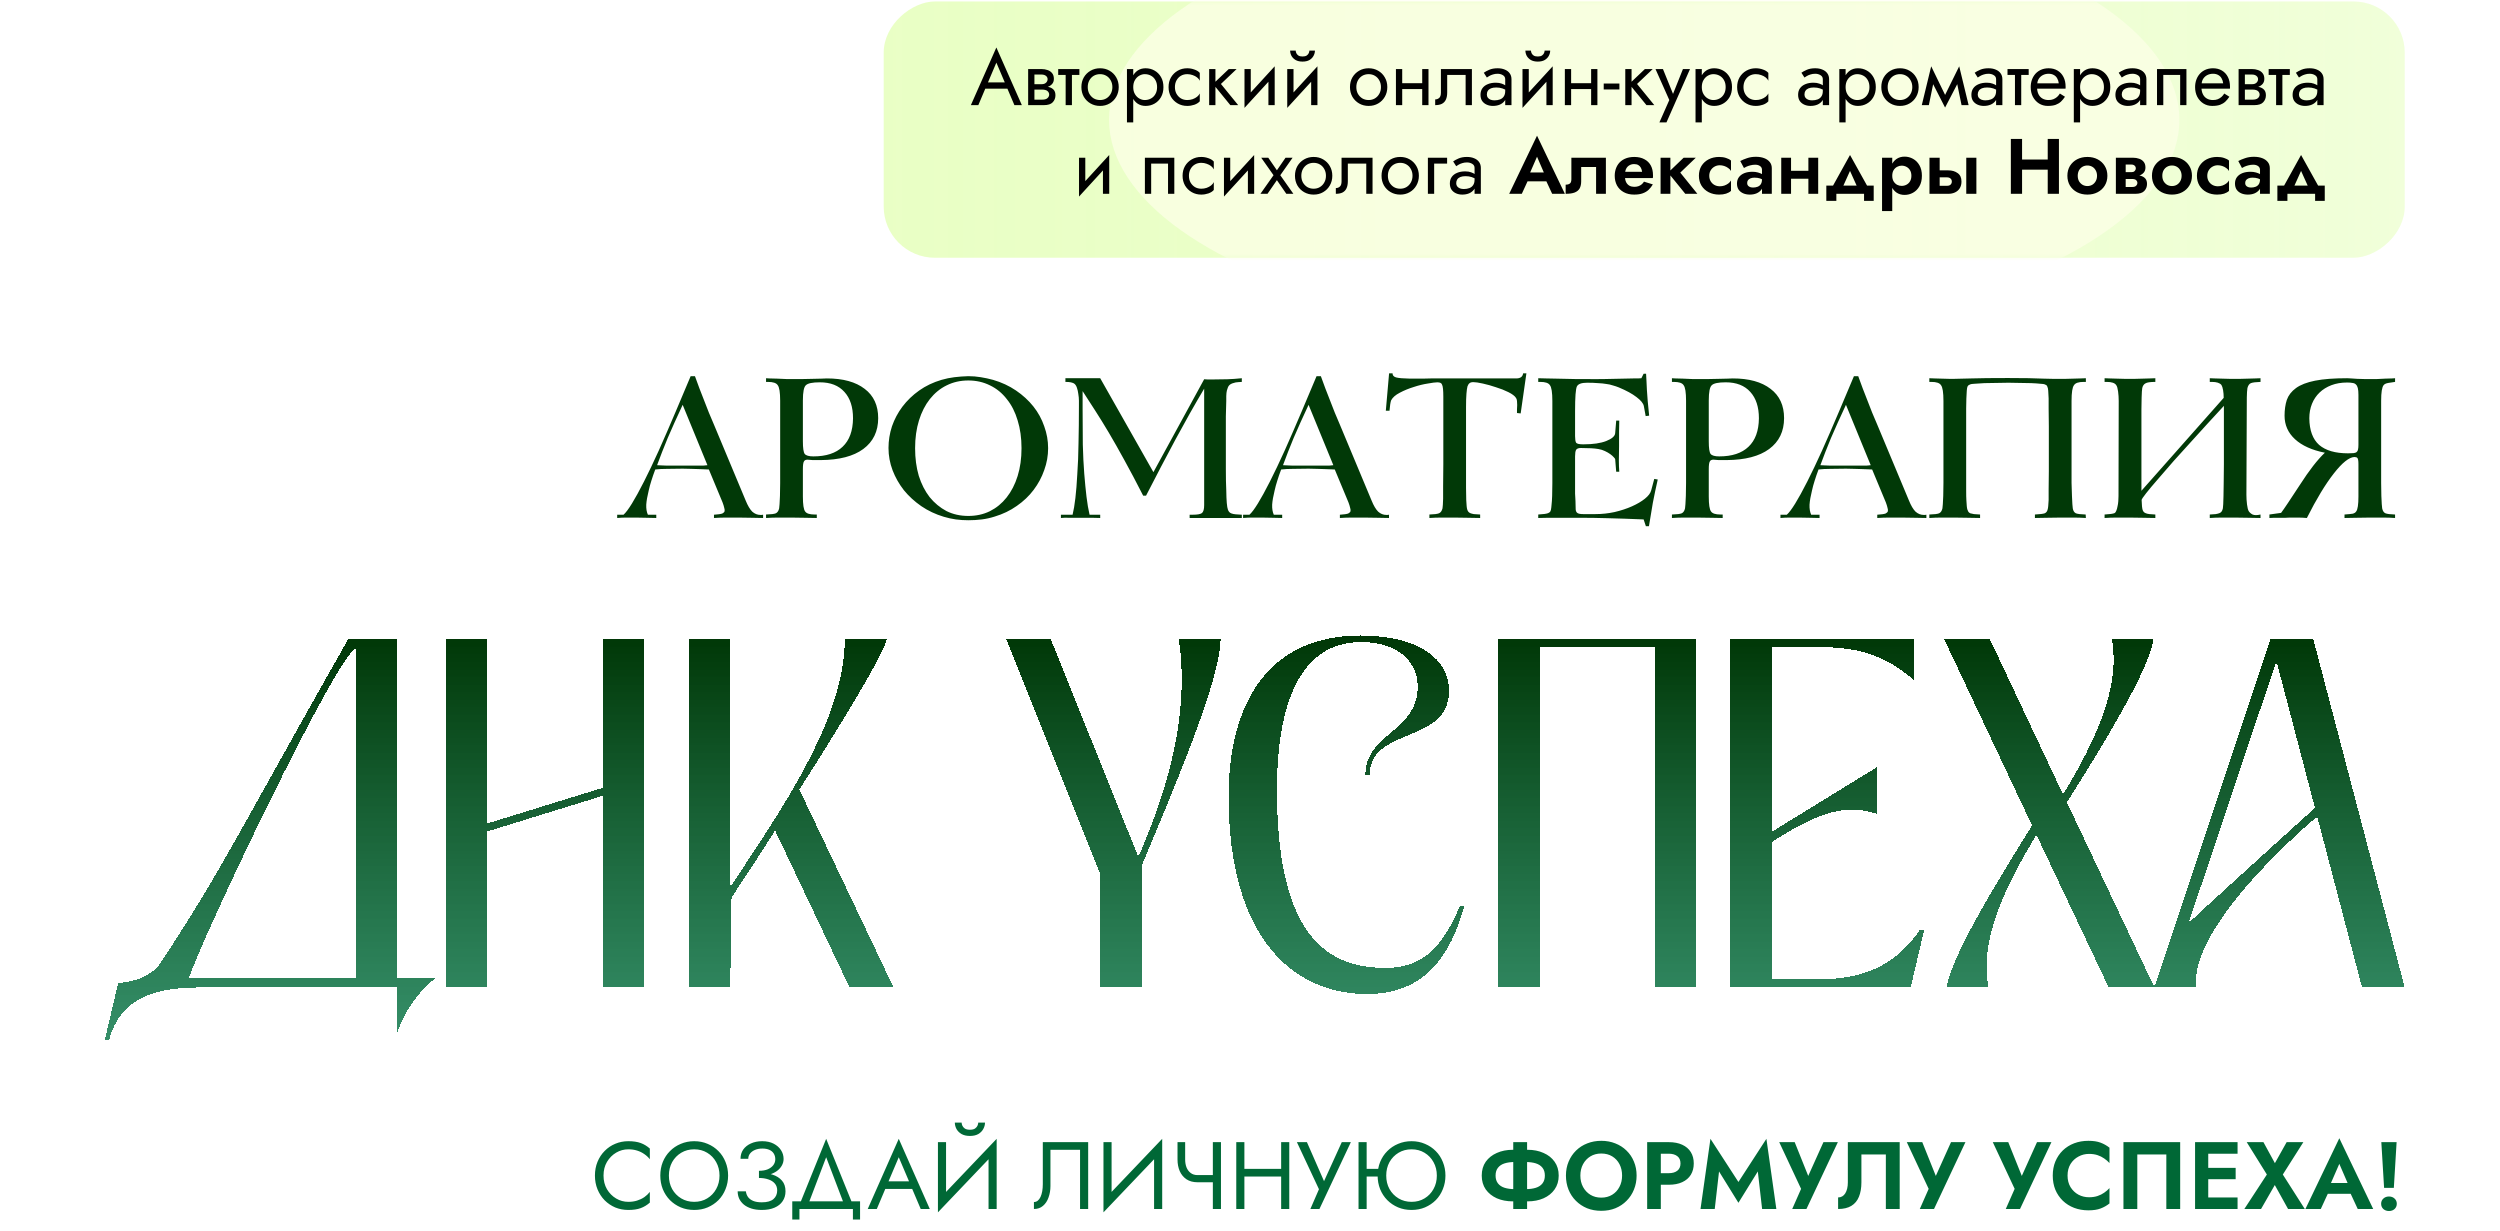
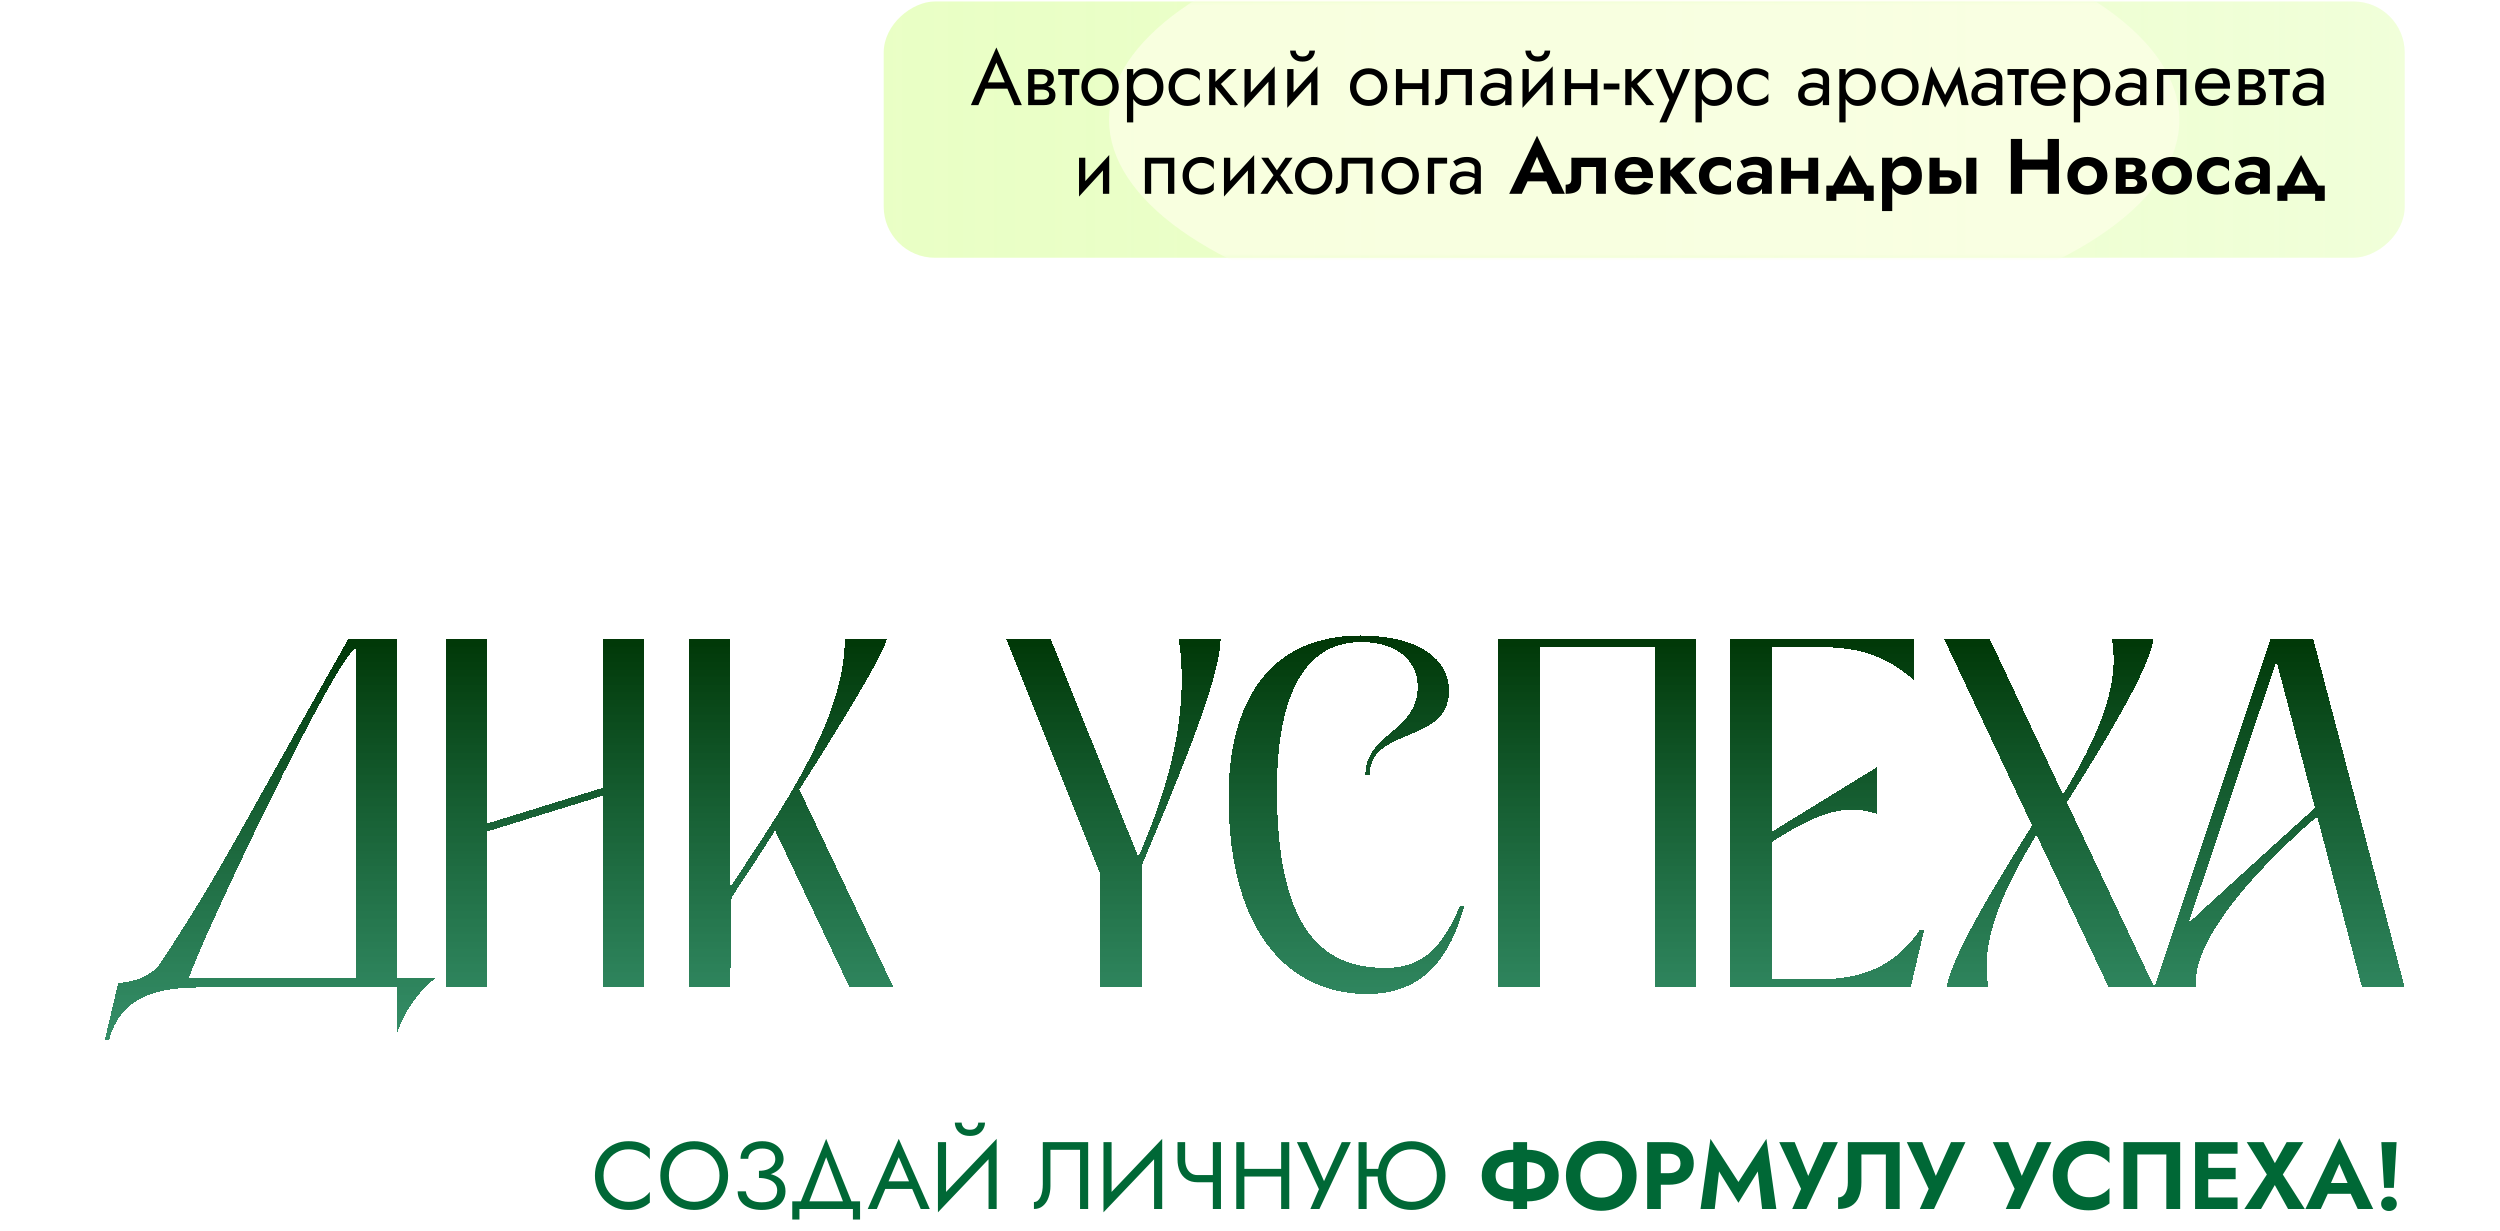
<svg xmlns="http://www.w3.org/2000/svg" width="733" height="361" viewBox="0 0 733 361" fill="none">
  <g filter="url(#filter0_d_1746_1465)">
    <path fill-rule="evenodd" clip-rule="evenodd" d="M497.377 285.53H485.245V185.69H451.395V285.53H439.261V185.69V183.347H451.395H485.245H491.147H497.377V285.53ZM643.948 285.53H631.687L665.726 183.347H678.242L705.066 285.53H692.548L679.395 235.41C679.395 235.41 641.65 266.762 643.948 285.53ZM631.687 285.53H618.275L597.071 240.764C587.747 256.347 580.34 271.479 583.023 285.53H570.761C572.039 276.46 585.448 254.62 595.796 238.016L569.995 183.347H583.404L604.895 228.951C614.346 213.241 621.851 197.525 619.168 183.347H631.43C630.154 192.416 616.488 214.641 606.013 231.245L631.687 285.53ZM667.451 189.798L641.65 266.762C641.852 266.158 678.736 232.88 678.736 232.88L667.451 189.798ZM560.202 285.53H507.325V183.347H532.868H561.098V195.354C552.028 187.435 543.73 185.718 532.614 185.718H519.456V239.93L521.885 238.398L550.368 220.9V234.664C541.379 231.477 532.998 234.507 522.139 241.228L519.456 242.89V283.159H531.72C541.174 283.159 553.688 282.208 562.884 268.668H564.162L560.202 285.53ZM401.611 223.199H400.335C400.335 217.205 403.997 214.081 407.741 210.886C411.656 207.545 415.662 204.127 415.662 197.271C415.662 189.863 409.657 184.21 398.93 184.258C381.303 184.338 374.405 202.252 374.405 227.541C374.405 269.053 388.071 279.782 406.21 279.782C416.939 279.782 422.687 274.161 428.05 261.645H429.328C424.731 278.504 415.916 287.446 400.844 287.446C379.132 287.446 360.229 270.969 360.229 229.585C360.229 203.657 370.701 182.453 398.8 182.326H398.93H399.057C416.043 182.453 424.858 189.224 424.858 198.548C424.858 206.605 418.744 209.153 412.787 211.635C407.128 213.993 401.611 216.291 401.611 223.199ZM334.755 285.53H322.621V252.321L295.031 183.347H308.058L333.782 247.305L336.337 241.046C344.341 221.434 348.422 201.359 345.611 183.347H357.873C357.873 193.949 347.144 220.007 339.098 239.421L334.755 249.766V285.53ZM188.907 285.53H176.775V229.311L142.926 239.77V285.53H130.791V183.347H142.926V237.429L176.775 226.97V183.347H188.907V285.53ZM116.483 285.53H57.627C48.063 285.729 35.569 287.094 31.973 301.035H30.695L34.656 284.174C34.656 284.174 43.311 284.107 47.224 278.107C59.717 259.091 65.613 248.508 78.222 225.877C84.204 215.14 91.697 201.693 102.121 183.347H116.483V282.739H127.692C118.854 289.865 116.483 298.907 116.483 298.907V285.53ZM104.442 186.105C98.881 187.46 58.712 272.058 55.416 282.739H104.442V186.105ZM214.101 285.53H201.967V183.347H214.101V256.152C215.534 253.943 217.047 251.652 218.606 249.29C231.556 229.674 247.694 205.228 247.694 183.347H259.955C259.955 186.414 246.386 208.716 234.379 227.494L261.999 285.53H249.096L227.254 239.511C224.202 244.394 221.036 249.205 217.871 254.016C216.739 255.736 215.607 257.456 214.481 259.18L214.101 285.53Z" fill="url(#paint0_linear_1746_1465)" shape-rendering="crispEdges" />
  </g>
  <rect x="259.102" y="75.573" width="75.143" height="445.965" rx="15" transform="rotate(-90 259.102 75.573)" fill="url(#paint1_linear_1746_1465)" />
  <mask id="mask0_1746_1465" style="mask-type:alpha" maskUnits="userSpaceOnUse" x="259" y="0" width="447" height="76">
    <rect width="75.143" height="445.965" rx="15" transform="matrix(-4.37114e-08 1 1 4.37114e-08 259.102 0.429)" fill="#D9D9D9" />
  </mask>
  <g mask="url(#mask0_1746_1465)">
    <g filter="url(#filter1_f_1746_1465)">
      <ellipse cx="156.908" cy="64.663" rx="156.908" ry="64.663" transform="matrix(1 0 0 -1 325.176 99.815)" fill="#FCFFE7" fill-opacity="0.75" />
    </g>
  </g>
  <path d="M287.925 25.996L288.615 24.156H295.745L296.435 25.996H287.925ZM292.134 18.36L289.42 24.754L289.236 25.168L286.844 30.826H284.659L292.134 13.921L299.609 30.826H297.424L295.078 25.306L294.894 24.846L292.134 18.36ZM302.534 25.306H305.593C306.329 25.306 306.988 25.383 307.571 25.536C308.153 25.689 308.613 25.958 308.951 26.341C309.288 26.724 309.457 27.261 309.457 27.951C309.457 28.748 309.188 29.431 308.652 29.998C308.13 30.55 307.264 30.826 306.053 30.826H302.534V29.216H305.593C306.283 29.216 306.789 29.07 307.111 28.779C307.448 28.488 307.617 28.135 307.617 27.721C307.617 27.506 307.571 27.315 307.479 27.146C307.402 26.977 307.279 26.824 307.111 26.686C306.957 26.548 306.75 26.448 306.49 26.387C306.244 26.311 305.945 26.272 305.593 26.272H302.534V25.306ZM302.534 25.766V24.685H305.363C305.639 24.685 305.884 24.654 306.099 24.593C306.329 24.517 306.52 24.409 306.674 24.271C306.827 24.133 306.942 23.98 307.019 23.811C307.111 23.627 307.157 23.436 307.157 23.236C307.157 22.822 306.996 22.492 306.674 22.247C306.352 21.986 305.915 21.856 305.363 21.856H302.534V20.246H305.363C306.022 20.246 306.62 20.346 307.157 20.545C307.709 20.729 308.153 21.036 308.491 21.465C308.828 21.879 308.997 22.431 308.997 23.121C308.997 23.719 308.828 24.218 308.491 24.616C308.153 25 307.709 25.291 307.157 25.49C306.62 25.674 306.022 25.766 305.363 25.766H302.534ZM301.453 20.246H303.293V30.826H301.453V20.246ZM310.264 20.246H316.474V21.971H310.264V20.246ZM312.449 20.706H314.289V30.826H312.449V20.706ZM317.064 25.536C317.064 24.463 317.301 23.512 317.777 22.684C318.267 21.856 318.927 21.204 319.755 20.729C320.583 20.254 321.51 20.016 322.538 20.016C323.58 20.016 324.508 20.254 325.321 20.729C326.149 21.204 326.8 21.856 327.276 22.684C327.766 23.512 328.012 24.463 328.012 25.536C328.012 26.594 327.766 27.545 327.276 28.388C326.8 29.216 326.149 29.868 325.321 30.343C324.508 30.819 323.58 31.056 322.538 31.056C321.51 31.056 320.583 30.819 319.755 30.343C318.927 29.868 318.267 29.216 317.777 28.388C317.301 27.545 317.064 26.594 317.064 25.536ZM318.927 25.536C318.927 26.272 319.08 26.924 319.387 27.491C319.709 28.058 320.138 28.511 320.675 28.848C321.227 29.17 321.848 29.331 322.538 29.331C323.228 29.331 323.841 29.17 324.378 28.848C324.93 28.511 325.359 28.058 325.666 27.491C325.988 26.924 326.149 26.272 326.149 25.536C326.149 24.8 325.988 24.148 325.666 23.581C325.359 22.998 324.93 22.546 324.378 22.224C323.841 21.902 323.228 21.741 322.538 21.741C321.848 21.741 321.227 21.902 320.675 22.224C320.138 22.546 319.709 22.998 319.387 23.581C319.08 24.148 318.927 24.8 318.927 25.536ZM332.264 35.886H330.424V20.246H332.264V35.886ZM341.119 25.536C341.119 26.671 340.882 27.652 340.406 28.48C339.931 29.308 339.295 29.945 338.497 30.389C337.715 30.834 336.841 31.056 335.875 31.056C335.001 31.056 334.227 30.834 333.552 30.389C332.893 29.945 332.372 29.308 331.988 28.48C331.62 27.652 331.436 26.671 331.436 25.536C331.436 24.386 331.62 23.405 331.988 22.592C332.372 21.764 332.893 21.128 333.552 20.683C334.227 20.238 335.001 20.016 335.875 20.016C336.841 20.016 337.715 20.238 338.497 20.683C339.295 21.128 339.931 21.764 340.406 22.592C340.882 23.405 341.119 24.386 341.119 25.536ZM339.256 25.536C339.256 24.724 339.088 24.034 338.75 23.466C338.428 22.899 337.991 22.47 337.439 22.178C336.903 21.887 336.305 21.741 335.645 21.741C335.109 21.741 334.58 21.887 334.058 22.178C333.537 22.47 333.108 22.899 332.77 23.466C332.433 24.034 332.264 24.724 332.264 25.536C332.264 26.349 332.433 27.039 332.77 27.606C333.108 28.174 333.537 28.603 334.058 28.894C334.58 29.186 335.109 29.331 335.645 29.331C336.305 29.331 336.903 29.186 337.439 28.894C337.991 28.603 338.428 28.174 338.75 27.606C339.088 27.039 339.256 26.349 339.256 25.536ZM344.485 25.536C344.485 26.272 344.638 26.924 344.945 27.491C345.267 28.058 345.696 28.511 346.233 28.848C346.785 29.17 347.406 29.331 348.096 29.331C348.663 29.331 349.192 29.247 349.683 29.078C350.189 28.894 350.626 28.657 350.994 28.365C351.362 28.058 351.622 27.736 351.776 27.399V29.699C351.408 30.128 350.879 30.466 350.189 30.711C349.514 30.941 348.816 31.056 348.096 31.056C347.068 31.056 346.141 30.819 345.313 30.343C344.485 29.868 343.825 29.216 343.335 28.388C342.859 27.545 342.622 26.594 342.622 25.536C342.622 24.463 342.859 23.512 343.335 22.684C343.825 21.856 344.485 21.204 345.313 20.729C346.141 20.254 347.068 20.016 348.096 20.016C348.816 20.016 349.514 20.139 350.189 20.384C350.879 20.614 351.408 20.944 351.776 21.373V23.673C351.622 23.32 351.362 22.998 350.994 22.707C350.626 22.416 350.189 22.186 349.683 22.017C349.192 21.833 348.663 21.741 348.096 21.741C347.406 21.741 346.785 21.902 346.233 22.224C345.696 22.546 345.267 22.998 344.945 23.581C344.638 24.148 344.485 24.8 344.485 25.536ZM354.525 20.246H356.365V30.826H354.525V20.246ZM360.275 20.246H362.575L357.975 24.616L363.035 30.826H360.735L355.675 24.616L360.275 20.246ZM373.625 22.086L364.885 31.631L365 28.986L373.74 19.441L373.625 22.086ZM366.725 20.246V29.101L364.885 31.631V20.246H366.725ZM373.74 19.441V30.826H371.9V21.971L373.74 19.441ZM386.158 22.086L377.418 31.631L377.533 28.986L386.273 19.441L386.158 22.086ZM379.258 20.246V29.101L377.418 31.631V20.246H379.258ZM386.273 19.441V30.826H384.433V21.971L386.273 19.441ZM378.269 14.841H379.902C379.902 15.04 379.956 15.278 380.063 15.554C380.17 15.815 380.37 16.052 380.661 16.267C380.952 16.466 381.366 16.566 381.903 16.566C382.44 16.566 382.854 16.466 383.145 16.267C383.436 16.052 383.636 15.815 383.743 15.554C383.85 15.278 383.904 15.04 383.904 14.841H385.537C385.537 15.363 385.399 15.876 385.123 16.382C384.862 16.873 384.464 17.279 383.927 17.601C383.39 17.908 382.716 18.061 381.903 18.061C381.106 18.061 380.431 17.908 379.879 17.601C379.342 17.279 378.936 16.873 378.66 16.382C378.399 15.876 378.269 15.363 378.269 14.841ZM395.812 25.536C395.812 24.463 396.05 23.512 396.525 22.684C397.016 21.856 397.675 21.204 398.503 20.729C399.331 20.254 400.259 20.016 401.286 20.016C402.329 20.016 403.256 20.254 404.069 20.729C404.897 21.204 405.549 21.856 406.024 22.684C406.515 23.512 406.76 24.463 406.76 25.536C406.76 26.594 406.515 27.545 406.024 28.388C405.549 29.216 404.897 29.868 404.069 30.343C403.256 30.819 402.329 31.056 401.286 31.056C400.259 31.056 399.331 30.819 398.503 30.343C397.675 29.868 397.016 29.216 396.525 28.388C396.05 27.545 395.812 26.594 395.812 25.536ZM397.675 25.536C397.675 26.272 397.828 26.924 398.135 27.491C398.457 28.058 398.886 28.511 399.423 28.848C399.975 29.17 400.596 29.331 401.286 29.331C401.976 29.331 402.589 29.17 403.126 28.848C403.678 28.511 404.107 28.058 404.414 27.491C404.736 26.924 404.897 26.272 404.897 25.536C404.897 24.8 404.736 24.148 404.414 23.581C404.107 22.998 403.678 22.546 403.126 22.224C402.589 21.902 401.976 21.741 401.286 21.741C400.596 21.741 399.975 21.902 399.423 22.224C398.886 22.546 398.457 22.998 398.135 23.581C397.828 24.148 397.675 24.8 397.675 25.536ZM410.369 26.111V24.386H418.189V26.111H410.369ZM416.993 20.246H418.833V30.826H416.993V20.246ZM409.288 20.246H411.128V30.826H409.288V20.246ZM431.561 20.246V30.826H429.721V21.971H424.316V27.146C424.316 27.974 424.186 28.664 423.925 29.216C423.68 29.753 423.297 30.159 422.775 30.435C422.254 30.696 421.595 30.826 420.797 30.826V29.147C421.257 29.147 421.648 29.002 421.97 28.71C422.308 28.419 422.476 27.898 422.476 27.146V20.246H431.561ZM435.946 27.721C435.946 28.089 436.045 28.404 436.245 28.664C436.444 28.91 436.712 29.101 437.05 29.239C437.387 29.362 437.763 29.423 438.177 29.423C438.79 29.423 439.334 29.331 439.81 29.147C440.285 28.963 440.653 28.672 440.914 28.273C441.19 27.875 441.328 27.346 441.328 26.686L441.696 27.836C441.696 28.511 441.512 29.093 441.144 29.584C440.791 30.059 440.316 30.427 439.718 30.688C439.12 30.933 438.453 31.056 437.717 31.056C437.057 31.056 436.452 30.933 435.9 30.688C435.348 30.443 434.903 30.082 434.566 29.607C434.244 29.116 434.083 28.511 434.083 27.79C434.083 27.039 434.267 26.402 434.635 25.881C435.003 25.36 435.524 24.961 436.199 24.685C436.873 24.394 437.671 24.248 438.591 24.248C439.265 24.248 439.84 24.34 440.316 24.524C440.806 24.693 441.197 24.892 441.489 25.122C441.78 25.337 441.979 25.513 442.087 25.651V26.732C441.565 26.364 441.036 26.096 440.5 25.927C439.963 25.743 439.357 25.651 438.683 25.651C438.069 25.651 437.556 25.735 437.142 25.904C436.743 26.073 436.444 26.311 436.245 26.617C436.045 26.924 435.946 27.292 435.946 27.721ZM435.946 22.73L435.049 21.327C435.447 21.036 435.984 20.744 436.659 20.453C437.333 20.162 438.146 20.016 439.097 20.016C439.909 20.016 440.615 20.146 441.213 20.407C441.826 20.652 442.301 21.013 442.639 21.488C442.991 21.963 443.168 22.546 443.168 23.236V30.826H441.328V23.236C441.328 22.7 441.098 22.301 440.638 22.04C440.193 21.764 439.679 21.626 439.097 21.626C438.591 21.626 438.131 21.695 437.717 21.833C437.303 21.956 436.942 22.109 436.636 22.293C436.344 22.462 436.114 22.608 435.946 22.73ZM455.136 22.086L446.396 31.631L446.511 28.986L455.251 19.441L455.136 22.086ZM448.236 20.246V29.101L446.396 31.631V20.246H448.236ZM455.251 19.441V30.826H453.411V21.971L455.251 19.441ZM447.247 14.841H448.88C448.88 15.04 448.933 15.278 449.041 15.554C449.148 15.815 449.347 16.052 449.639 16.267C449.93 16.466 450.344 16.566 450.881 16.566C451.417 16.566 451.831 16.466 452.123 16.267C452.414 16.052 452.613 15.815 452.721 15.554C452.828 15.278 452.882 15.04 452.882 14.841H454.515C454.515 15.363 454.377 15.876 454.101 16.382C453.84 16.873 453.441 17.279 452.905 17.601C452.368 17.908 451.693 18.061 450.881 18.061C450.083 18.061 449.409 17.908 448.857 17.601C448.32 17.279 447.914 16.873 447.638 16.382C447.377 15.876 447.247 15.363 447.247 14.841ZM459.895 26.111V24.386H467.715V26.111H459.895ZM466.519 20.246H468.359V30.826H466.519V20.246ZM458.814 20.246H460.654V30.826H458.814V20.246ZM470.209 26.226V24.501H474.809V26.226H470.209ZM476.533 20.246H478.373V30.826H476.533V20.246ZM482.283 20.246H484.583L479.983 24.616L485.043 30.826H482.743L477.683 24.616L482.283 20.246ZM495.51 20.246L488.61 35.886H486.54L489.438 29.331L485.39 20.246H487.575L490.933 28.526L490.174 28.434L493.44 20.246H495.51ZM498.97 35.886H497.13V20.246H498.97V35.886ZM507.825 25.536C507.825 26.671 507.587 27.652 507.112 28.48C506.636 29.308 506 29.945 505.203 30.389C504.421 30.834 503.547 31.056 502.581 31.056C501.707 31.056 500.932 30.834 500.258 30.389C499.598 29.945 499.077 29.308 498.694 28.48C498.326 27.652 498.142 26.671 498.142 25.536C498.142 24.386 498.326 23.405 498.694 22.592C499.077 21.764 499.598 21.128 500.258 20.683C500.932 20.238 501.707 20.016 502.581 20.016C503.547 20.016 504.421 20.238 505.203 20.683C506 21.128 506.636 21.764 507.112 22.592C507.587 23.405 507.825 24.386 507.825 25.536ZM505.962 25.536C505.962 24.724 505.793 24.034 505.456 23.466C505.134 22.899 504.697 22.47 504.145 22.178C503.608 21.887 503.01 21.741 502.351 21.741C501.814 21.741 501.285 21.887 500.764 22.178C500.242 22.47 499.813 22.899 499.476 23.466C499.138 24.034 498.97 24.724 498.97 25.536C498.97 26.349 499.138 27.039 499.476 27.606C499.813 28.174 500.242 28.603 500.764 28.894C501.285 29.186 501.814 29.331 502.351 29.331C503.01 29.331 503.608 29.186 504.145 28.894C504.697 28.603 505.134 28.174 505.456 27.606C505.793 27.039 505.962 26.349 505.962 25.536ZM511.19 25.536C511.19 26.272 511.343 26.924 511.65 27.491C511.972 28.058 512.401 28.511 512.938 28.848C513.49 29.17 514.111 29.331 514.801 29.331C515.368 29.331 515.897 29.247 516.388 29.078C516.894 28.894 517.331 28.657 517.699 28.365C518.067 28.058 518.327 27.736 518.481 27.399V29.699C518.113 30.128 517.584 30.466 516.894 30.711C516.219 30.941 515.521 31.056 514.801 31.056C513.773 31.056 512.846 30.819 512.018 30.343C511.19 29.868 510.53 29.216 510.04 28.388C509.564 27.545 509.327 26.594 509.327 25.536C509.327 24.463 509.564 23.512 510.04 22.684C510.53 21.856 511.19 21.204 512.018 20.729C512.846 20.254 513.773 20.016 514.801 20.016C515.521 20.016 516.219 20.139 516.894 20.384C517.584 20.614 518.113 20.944 518.481 21.373V23.673C518.327 23.32 518.067 22.998 517.699 22.707C517.331 22.416 516.894 22.186 516.388 22.017C515.897 21.833 515.368 21.741 514.801 21.741C514.111 21.741 513.49 21.902 512.938 22.224C512.401 22.546 511.972 22.998 511.65 23.581C511.343 24.148 511.19 24.8 511.19 25.536ZM529.069 27.721C529.069 28.089 529.168 28.404 529.368 28.664C529.567 28.91 529.835 29.101 530.173 29.239C530.51 29.362 530.886 29.423 531.3 29.423C531.913 29.423 532.457 29.331 532.933 29.147C533.408 28.963 533.776 28.672 534.037 28.273C534.313 27.875 534.451 27.346 534.451 26.686L534.819 27.836C534.819 28.511 534.635 29.093 534.267 29.584C533.914 30.059 533.439 30.427 532.841 30.688C532.243 30.933 531.576 31.056 530.84 31.056C530.18 31.056 529.575 30.933 529.023 30.688C528.471 30.443 528.026 30.082 527.689 29.607C527.367 29.116 527.206 28.511 527.206 27.79C527.206 27.039 527.39 26.402 527.758 25.881C528.126 25.36 528.647 24.961 529.322 24.685C529.996 24.394 530.794 24.248 531.714 24.248C532.388 24.248 532.963 24.34 533.439 24.524C533.929 24.693 534.32 24.892 534.612 25.122C534.903 25.337 535.102 25.513 535.21 25.651V26.732C534.688 26.364 534.159 26.096 533.623 25.927C533.086 25.743 532.48 25.651 531.806 25.651C531.192 25.651 530.679 25.735 530.265 25.904C529.866 26.073 529.567 26.311 529.368 26.617C529.168 26.924 529.069 27.292 529.069 27.721ZM529.069 22.73L528.172 21.327C528.57 21.036 529.107 20.744 529.782 20.453C530.456 20.162 531.269 20.016 532.22 20.016C533.032 20.016 533.738 20.146 534.336 20.407C534.949 20.652 535.424 21.013 535.762 21.488C536.114 21.963 536.291 22.546 536.291 23.236V30.826H534.451V23.236C534.451 22.7 534.221 22.301 533.761 22.04C533.316 21.764 532.802 21.626 532.22 21.626C531.714 21.626 531.254 21.695 530.84 21.833C530.426 21.956 530.065 22.109 529.759 22.293C529.467 22.462 529.237 22.608 529.069 22.73ZM541.129 35.886H539.289V20.246H541.129V35.886ZM549.984 25.536C549.984 26.671 549.746 27.652 549.271 28.48C548.795 29.308 548.159 29.945 547.362 30.389C546.58 30.834 545.706 31.056 544.74 31.056C543.866 31.056 543.091 30.834 542.417 30.389C541.757 29.945 541.236 29.308 540.853 28.48C540.485 27.652 540.301 26.671 540.301 25.536C540.301 24.386 540.485 23.405 540.853 22.592C541.236 21.764 541.757 21.128 542.417 20.683C543.091 20.238 543.866 20.016 544.74 20.016C545.706 20.016 546.58 20.238 547.362 20.683C548.159 21.128 548.795 21.764 549.271 22.592C549.746 23.405 549.984 24.386 549.984 25.536ZM548.121 25.536C548.121 24.724 547.952 24.034 547.615 23.466C547.293 22.899 546.856 22.47 546.304 22.178C545.767 21.887 545.169 21.741 544.51 21.741C543.973 21.741 543.444 21.887 542.923 22.178C542.401 22.47 541.972 22.899 541.635 23.466C541.297 24.034 541.129 24.724 541.129 25.536C541.129 26.349 541.297 27.039 541.635 27.606C541.972 28.174 542.401 28.603 542.923 28.894C543.444 29.186 543.973 29.331 544.51 29.331C545.169 29.331 545.767 29.186 546.304 28.894C546.856 28.603 547.293 28.174 547.615 27.606C547.952 27.039 548.121 26.349 548.121 25.536ZM551.601 25.536C551.601 24.463 551.839 23.512 552.314 22.684C552.805 21.856 553.464 21.204 554.292 20.729C555.12 20.254 556.048 20.016 557.075 20.016C558.118 20.016 559.045 20.254 559.858 20.729C560.686 21.204 561.338 21.856 561.813 22.684C562.304 23.512 562.549 24.463 562.549 25.536C562.549 26.594 562.304 27.545 561.813 28.388C561.338 29.216 560.686 29.868 559.858 30.343C559.045 30.819 558.118 31.056 557.075 31.056C556.048 31.056 555.12 30.819 554.292 30.343C553.464 29.868 552.805 29.216 552.314 28.388C551.839 27.545 551.601 26.594 551.601 25.536ZM553.464 25.536C553.464 26.272 553.617 26.924 553.924 27.491C554.246 28.058 554.675 28.511 555.212 28.848C555.764 29.17 556.385 29.331 557.075 29.331C557.765 29.331 558.378 29.17 558.915 28.848C559.467 28.511 559.896 28.058 560.203 27.491C560.525 26.924 560.686 26.272 560.686 25.536C560.686 24.8 560.525 24.148 560.203 23.581C559.896 22.998 559.467 22.546 558.915 22.224C558.378 21.902 557.765 21.741 557.075 21.741C556.385 21.741 555.764 21.902 555.212 22.224C554.675 22.546 554.246 22.998 553.924 23.581C553.617 24.148 553.464 24.8 553.464 25.536ZM575.128 30.826L573.403 22.431L574.438 19.441L577.198 30.826H575.128ZM569.608 29.239L574.438 19.441L574.668 23.121L570.298 31.539L569.608 29.239ZM570.298 31.539L565.997 23.121L566.227 19.441L570.988 29.239L570.298 31.539ZM563.467 30.826L566.227 19.441L567.262 22.431L565.537 30.826H563.467ZM579.875 27.721C579.875 28.089 579.975 28.404 580.174 28.664C580.374 28.91 580.642 29.101 580.979 29.239C581.317 29.362 581.692 29.423 582.106 29.423C582.72 29.423 583.264 29.331 583.739 29.147C584.215 28.963 584.583 28.672 584.843 28.273C585.119 27.875 585.257 27.346 585.257 26.686L585.625 27.836C585.625 28.511 585.441 29.093 585.073 29.584C584.721 30.059 584.245 30.427 583.647 30.688C583.049 30.933 582.382 31.056 581.646 31.056C580.987 31.056 580.381 30.933 579.829 30.688C579.277 30.443 578.833 30.082 578.495 29.607C578.173 29.116 578.012 28.511 578.012 27.79C578.012 27.039 578.196 26.402 578.564 25.881C578.932 25.36 579.454 24.961 580.128 24.685C580.803 24.394 581.6 24.248 582.52 24.248C583.195 24.248 583.77 24.34 584.245 24.524C584.736 24.693 585.127 24.892 585.418 25.122C585.71 25.337 585.909 25.513 586.016 25.651V26.732C585.495 26.364 584.966 26.096 584.429 25.927C583.893 25.743 583.287 25.651 582.612 25.651C581.999 25.651 581.485 25.735 581.071 25.904C580.673 26.073 580.374 26.311 580.174 26.617C579.975 26.924 579.875 27.292 579.875 27.721ZM579.875 22.73L578.978 21.327C579.377 21.036 579.914 20.744 580.588 20.453C581.263 20.162 582.076 20.016 583.026 20.016C583.839 20.016 584.544 20.146 585.142 20.407C585.756 20.652 586.231 21.013 586.568 21.488C586.921 21.963 587.097 22.546 587.097 23.236V30.826H585.257V23.236C585.257 22.7 585.027 22.301 584.567 22.04C584.123 21.764 583.609 21.626 583.026 21.626C582.52 21.626 582.06 21.695 581.646 21.833C581.232 21.956 580.872 22.109 580.565 22.293C580.274 22.462 580.044 22.608 579.875 22.73ZM588.6 20.246H594.81V21.971H588.6V20.246ZM590.785 20.706H592.625V30.826H590.785V20.706ZM596.573 25.996V24.432H603.634C603.572 23.88 603.419 23.397 603.174 22.983C602.944 22.554 602.614 22.224 602.185 21.994C601.771 21.749 601.257 21.626 600.644 21.626C600.03 21.626 599.471 21.756 598.965 22.017C598.459 22.278 598.052 22.654 597.746 23.144C597.454 23.619 597.309 24.187 597.309 24.846L597.263 25.536C597.263 26.349 597.401 27.039 597.677 27.606C597.953 28.174 598.344 28.603 598.85 28.894C599.356 29.186 599.954 29.331 600.644 29.331C601.165 29.331 601.625 29.255 602.024 29.101C602.438 28.933 602.806 28.71 603.128 28.434C603.45 28.143 603.726 27.805 603.956 27.422L605.451 28.365C605.098 28.902 604.707 29.377 604.278 29.791C603.848 30.19 603.327 30.504 602.714 30.734C602.1 30.949 601.334 31.056 600.414 31.056C599.463 31.056 598.604 30.819 597.838 30.343C597.086 29.868 596.488 29.216 596.044 28.388C595.614 27.545 595.4 26.594 595.4 25.536C595.4 25.337 595.407 25.145 595.423 24.961C595.438 24.777 595.461 24.593 595.492 24.409C595.645 23.535 595.952 22.768 596.412 22.109C596.872 21.45 597.462 20.936 598.183 20.568C598.919 20.2 599.739 20.016 600.644 20.016C601.64 20.016 602.514 20.238 603.266 20.683C604.017 21.128 604.6 21.756 605.014 22.569C605.428 23.366 605.635 24.325 605.635 25.444C605.635 25.536 605.635 25.628 605.635 25.72C605.635 25.812 605.627 25.904 605.612 25.996H596.573ZM609.882 35.886H608.042V20.246H609.882V35.886ZM618.737 25.536C618.737 26.671 618.499 27.652 618.024 28.48C617.548 29.308 616.912 29.945 616.115 30.389C615.333 30.834 614.459 31.056 613.493 31.056C612.619 31.056 611.844 30.834 611.17 30.389C610.51 29.945 609.989 29.308 609.606 28.48C609.238 27.652 609.054 26.671 609.054 25.536C609.054 24.386 609.238 23.405 609.606 22.592C609.989 21.764 610.51 21.128 611.17 20.683C611.844 20.238 612.619 20.016 613.493 20.016C614.459 20.016 615.333 20.238 616.115 20.683C616.912 21.128 617.548 21.764 618.024 22.592C618.499 23.405 618.737 24.386 618.737 25.536ZM616.874 25.536C616.874 24.724 616.705 24.034 616.368 23.466C616.046 22.899 615.609 22.47 615.057 22.178C614.52 21.887 613.922 21.741 613.263 21.741C612.726 21.741 612.197 21.887 611.676 22.178C611.154 22.47 610.725 22.899 610.388 23.466C610.05 24.034 609.882 24.724 609.882 25.536C609.882 26.349 610.05 27.039 610.388 27.606C610.725 28.174 611.154 28.603 611.676 28.894C612.197 29.186 612.726 29.331 613.263 29.331C613.922 29.331 614.52 29.186 615.057 28.894C615.609 28.603 616.046 28.174 616.368 27.606C616.705 27.039 616.874 26.349 616.874 25.536ZM622.102 27.721C622.102 28.089 622.201 28.404 622.401 28.664C622.6 28.91 622.868 29.101 623.206 29.239C623.543 29.362 623.919 29.423 624.333 29.423C624.946 29.423 625.49 29.331 625.966 29.147C626.441 28.963 626.809 28.672 627.07 28.273C627.346 27.875 627.484 27.346 627.484 26.686L627.852 27.836C627.852 28.511 627.668 29.093 627.3 29.584C626.947 30.059 626.472 30.427 625.874 30.688C625.276 30.933 624.609 31.056 623.873 31.056C623.213 31.056 622.608 30.933 622.056 30.688C621.504 30.443 621.059 30.082 620.722 29.607C620.4 29.116 620.239 28.511 620.239 27.79C620.239 27.039 620.423 26.402 620.791 25.881C621.159 25.36 621.68 24.961 622.355 24.685C623.029 24.394 623.827 24.248 624.747 24.248C625.421 24.248 625.996 24.34 626.472 24.524C626.962 24.693 627.353 24.892 627.645 25.122C627.936 25.337 628.135 25.513 628.243 25.651V26.732C627.721 26.364 627.192 26.096 626.656 25.927C626.119 25.743 625.513 25.651 624.839 25.651C624.225 25.651 623.712 25.735 623.298 25.904C622.899 26.073 622.6 26.311 622.401 26.617C622.201 26.924 622.102 27.292 622.102 27.721ZM622.102 22.73L621.205 21.327C621.603 21.036 622.14 20.744 622.815 20.453C623.489 20.162 624.302 20.016 625.253 20.016C626.065 20.016 626.771 20.146 627.369 20.407C627.982 20.652 628.457 21.013 628.795 21.488C629.147 21.963 629.324 22.546 629.324 23.236V30.826H627.484V23.236C627.484 22.7 627.254 22.301 626.794 22.04C626.349 21.764 625.835 21.626 625.253 21.626C624.747 21.626 624.287 21.695 623.873 21.833C623.459 21.956 623.098 22.109 622.792 22.293C622.5 22.462 622.27 22.608 622.102 22.73ZM641.062 20.246V30.826H639.222V21.971H634.277V30.826H632.437V20.246H641.062ZM644.774 25.996V24.432H651.835C651.774 23.88 651.62 23.397 651.375 22.983C651.145 22.554 650.815 22.224 650.386 21.994C649.972 21.749 649.458 21.626 648.845 21.626C648.232 21.626 647.672 21.756 647.166 22.017C646.66 22.278 646.254 22.654 645.947 23.144C645.656 23.619 645.51 24.187 645.51 24.846L645.464 25.536C645.464 26.349 645.602 27.039 645.878 27.606C646.154 28.174 646.545 28.603 647.051 28.894C647.557 29.186 648.155 29.331 648.845 29.331C649.366 29.331 649.826 29.255 650.225 29.101C650.639 28.933 651.007 28.71 651.329 28.434C651.651 28.143 651.927 27.805 652.157 27.422L653.652 28.365C653.299 28.902 652.908 29.377 652.479 29.791C652.05 30.19 651.528 30.504 650.915 30.734C650.302 30.949 649.535 31.056 648.615 31.056C647.664 31.056 646.806 30.819 646.039 30.343C645.288 29.868 644.69 29.216 644.245 28.388C643.816 27.545 643.601 26.594 643.601 25.536C643.601 25.337 643.609 25.145 643.624 24.961C643.639 24.777 643.662 24.593 643.693 24.409C643.846 23.535 644.153 22.768 644.613 22.109C645.073 21.45 645.663 20.936 646.384 20.568C647.12 20.2 647.94 20.016 648.845 20.016C649.842 20.016 650.716 20.238 651.467 20.683C652.218 21.128 652.801 21.756 653.215 22.569C653.629 23.366 653.836 24.325 653.836 25.444C653.836 25.536 653.836 25.628 653.836 25.72C653.836 25.812 653.828 25.904 653.813 25.996H644.774ZM657.439 25.306H660.498C661.234 25.306 661.893 25.383 662.476 25.536C663.058 25.689 663.518 25.958 663.856 26.341C664.193 26.724 664.362 27.261 664.362 27.951C664.362 28.748 664.093 29.431 663.557 29.998C663.035 30.55 662.169 30.826 660.958 30.826H657.439V29.216H660.498C661.188 29.216 661.694 29.07 662.016 28.779C662.353 28.488 662.522 28.135 662.522 27.721C662.522 27.506 662.476 27.315 662.384 27.146C662.307 26.977 662.184 26.824 662.016 26.686C661.862 26.548 661.655 26.448 661.395 26.387C661.149 26.311 660.85 26.272 660.498 26.272H657.439V25.306ZM657.439 25.766V24.685H660.268C660.544 24.685 660.789 24.654 661.004 24.593C661.234 24.517 661.425 24.409 661.579 24.271C661.732 24.133 661.847 23.98 661.924 23.811C662.016 23.627 662.062 23.436 662.062 23.236C662.062 22.822 661.901 22.492 661.579 22.247C661.257 21.986 660.82 21.856 660.268 21.856H657.439V20.246H660.268C660.927 20.246 661.525 20.346 662.062 20.545C662.614 20.729 663.058 21.036 663.396 21.465C663.733 21.879 663.902 22.431 663.902 23.121C663.902 23.719 663.733 24.218 663.396 24.616C663.058 25 662.614 25.291 662.062 25.49C661.525 25.674 660.927 25.766 660.268 25.766H657.439ZM656.358 20.246H658.198V30.826H656.358V20.246ZM665.17 20.246H671.38V21.971H665.17V20.246ZM667.355 20.706H669.195V30.826H667.355V20.706ZM674.054 27.721C674.054 28.089 674.154 28.404 674.353 28.664C674.552 28.91 674.821 29.101 675.158 29.239C675.495 29.362 675.871 29.423 676.285 29.423C676.898 29.423 677.443 29.331 677.918 29.147C678.393 28.963 678.761 28.672 679.022 28.273C679.298 27.875 679.436 27.346 679.436 26.686L679.804 27.836C679.804 28.511 679.62 29.093 679.252 29.584C678.899 30.059 678.424 30.427 677.826 30.688C677.228 30.933 676.561 31.056 675.825 31.056C675.166 31.056 674.56 30.933 674.008 30.688C673.456 30.443 673.011 30.082 672.674 29.607C672.352 29.116 672.191 28.511 672.191 27.79C672.191 27.039 672.375 26.402 672.743 25.881C673.111 25.36 673.632 24.961 674.307 24.685C674.982 24.394 675.779 24.248 676.699 24.248C677.374 24.248 677.949 24.34 678.424 24.524C678.915 24.693 679.306 24.892 679.597 25.122C679.888 25.337 680.088 25.513 680.195 25.651V26.732C679.674 26.364 679.145 26.096 678.608 25.927C678.071 25.743 677.466 25.651 676.791 25.651C676.178 25.651 675.664 25.735 675.25 25.904C674.851 26.073 674.552 26.311 674.353 26.617C674.154 26.924 674.054 27.292 674.054 27.721ZM674.054 22.73L673.157 21.327C673.556 21.036 674.092 20.744 674.767 20.453C675.442 20.162 676.254 20.016 677.205 20.016C678.018 20.016 678.723 20.146 679.321 20.407C679.934 20.652 680.41 21.013 680.747 21.488C681.1 21.963 681.276 22.546 681.276 23.236V30.826H679.436V23.236C679.436 22.7 679.206 22.301 678.746 22.04C678.301 21.764 677.788 21.626 677.205 21.626C676.699 21.626 676.239 21.695 675.825 21.833C675.411 21.956 675.051 22.109 674.744 22.293C674.453 22.462 674.223 22.608 674.054 22.73ZM325.109 48.086L316.369 57.631L316.484 54.986L325.224 45.441L325.109 48.086ZM318.209 46.246V55.101L316.369 57.631V46.246H318.209ZM325.224 45.441V56.826H323.384V47.971L325.224 45.441ZM344.308 46.246V56.826H342.468V47.971H337.523V56.826H335.683V46.246H344.308ZM348.595 51.536C348.595 52.272 348.748 52.924 349.055 53.491C349.377 54.059 349.806 54.511 350.343 54.848C350.895 55.17 351.516 55.331 352.206 55.331C352.773 55.331 353.302 55.247 353.793 55.078C354.299 54.894 354.736 54.657 355.104 54.365C355.472 54.059 355.733 53.736 355.886 53.399V55.699C355.518 56.129 354.989 56.466 354.299 56.711C353.624 56.941 352.927 57.056 352.206 57.056C351.179 57.056 350.251 56.819 349.423 56.343C348.595 55.868 347.936 55.216 347.445 54.388C346.97 53.545 346.732 52.594 346.732 51.536C346.732 50.463 346.97 49.512 347.445 48.684C347.936 47.856 348.595 47.205 349.423 46.729C350.251 46.254 351.179 46.016 352.206 46.016C352.927 46.016 353.624 46.139 354.299 46.384C354.989 46.614 355.518 46.944 355.886 47.373V49.673C355.733 49.321 355.472 48.998 355.104 48.707C354.736 48.416 354.299 48.186 353.793 48.017C353.302 47.833 352.773 47.741 352.206 47.741C351.516 47.741 350.895 47.902 350.343 48.224C349.806 48.546 349.377 48.998 349.055 49.581C348.748 50.148 348.595 50.8 348.595 51.536ZM367.605 48.086L358.865 57.631L358.98 54.986L367.72 45.441L367.605 48.086ZM360.705 46.246V55.101L358.865 57.631V46.246H360.705ZM367.72 45.441V56.826H365.88V47.971L367.72 45.441ZM376.919 46.246H378.989L375.378 51.375L379.219 56.826H377.149L374.389 52.824L371.629 56.826H369.559L373.4 51.375L369.789 46.246H371.859L374.389 49.926L376.919 46.246ZM379.685 51.536C379.685 50.463 379.923 49.512 380.398 48.684C380.889 47.856 381.548 47.205 382.376 46.729C383.204 46.254 384.132 46.016 385.159 46.016C386.202 46.016 387.129 46.254 387.942 46.729C388.77 47.205 389.422 47.856 389.897 48.684C390.388 49.512 390.633 50.463 390.633 51.536C390.633 52.594 390.388 53.545 389.897 54.388C389.422 55.216 388.77 55.868 387.942 56.343C387.129 56.819 386.202 57.056 385.159 57.056C384.132 57.056 383.204 56.819 382.376 56.343C381.548 55.868 380.889 55.216 380.398 54.388C379.923 53.545 379.685 52.594 379.685 51.536ZM381.548 51.536C381.548 52.272 381.701 52.924 382.008 53.491C382.33 54.059 382.759 54.511 383.296 54.848C383.848 55.17 384.469 55.331 385.159 55.331C385.849 55.331 386.462 55.17 386.999 54.848C387.551 54.511 387.98 54.059 388.287 53.491C388.609 52.924 388.77 52.272 388.77 51.536C388.77 50.8 388.609 50.148 388.287 49.581C387.98 48.998 387.551 48.546 386.999 48.224C386.462 47.902 385.849 47.741 385.159 47.741C384.469 47.741 383.848 47.902 383.296 48.224C382.759 48.546 382.33 48.998 382.008 49.581C381.701 50.148 381.548 50.8 381.548 51.536ZM402.43 46.246V56.826H400.59V47.971H395.185V53.146C395.185 53.974 395.054 54.664 394.794 55.216C394.548 55.753 394.165 56.159 393.644 56.435C393.122 56.696 392.463 56.826 391.666 56.826V55.147C392.126 55.147 392.517 55.002 392.839 54.71C393.176 54.419 393.345 53.898 393.345 53.146V46.246H402.43ZM405.066 51.536C405.066 50.463 405.303 49.512 405.779 48.684C406.269 47.856 406.929 47.205 407.757 46.729C408.585 46.254 409.512 46.016 410.54 46.016C411.582 46.016 412.51 46.254 413.323 46.729C414.151 47.205 414.802 47.856 415.278 48.684C415.768 49.512 416.014 50.463 416.014 51.536C416.014 52.594 415.768 53.545 415.278 54.388C414.802 55.216 414.151 55.868 413.323 56.343C412.51 56.819 411.582 57.056 410.54 57.056C409.512 57.056 408.585 56.819 407.757 56.343C406.929 55.868 406.269 55.216 405.779 54.388C405.303 53.545 405.066 52.594 405.066 51.536ZM406.929 51.536C406.929 52.272 407.082 52.924 407.389 53.491C407.711 54.059 408.14 54.511 408.677 54.848C409.229 55.17 409.85 55.331 410.54 55.331C411.23 55.331 411.843 55.17 412.38 54.848C412.932 54.511 413.361 54.059 413.668 53.491C413.99 52.924 414.151 52.272 414.151 51.536C414.151 50.8 413.99 50.148 413.668 49.581C413.361 48.998 412.932 48.546 412.38 48.224C411.843 47.902 411.23 47.741 410.54 47.741C409.85 47.741 409.229 47.902 408.677 48.224C408.14 48.546 407.711 48.998 407.389 49.581C407.082 50.148 406.929 50.8 406.929 51.536ZM418.656 46.246H424.291V47.971H420.496V56.826H418.656V46.246ZM426.961 53.721C426.961 54.089 427.061 54.404 427.26 54.664C427.46 54.91 427.728 55.101 428.065 55.239C428.403 55.362 428.778 55.423 429.192 55.423C429.806 55.423 430.35 55.331 430.825 55.147C431.301 54.963 431.669 54.672 431.929 54.273C432.205 53.874 432.343 53.346 432.343 52.686L432.711 53.836C432.711 54.511 432.527 55.093 432.159 55.584C431.807 56.059 431.331 56.428 430.733 56.688C430.135 56.934 429.468 57.056 428.732 57.056C428.073 57.056 427.467 56.934 426.915 56.688C426.363 56.443 425.919 56.083 425.581 55.607C425.259 55.117 425.098 54.511 425.098 53.79C425.098 53.039 425.282 52.403 425.65 51.881C426.018 51.36 426.54 50.961 427.214 50.685C427.889 50.394 428.686 50.248 429.606 50.248C430.281 50.248 430.856 50.34 431.331 50.524C431.822 50.693 432.213 50.892 432.504 51.122C432.796 51.337 432.995 51.513 433.102 51.651V52.732C432.581 52.364 432.052 52.096 431.515 51.927C430.979 51.743 430.373 51.651 429.698 51.651C429.085 51.651 428.571 51.736 428.157 51.904C427.759 52.073 427.46 52.31 427.26 52.617C427.061 52.924 426.961 53.292 426.961 53.721ZM426.961 48.73L426.064 47.327C426.463 47.036 427 46.745 427.674 46.453C428.349 46.162 429.162 46.016 430.112 46.016C430.925 46.016 431.63 46.147 432.228 46.407C432.842 46.653 433.317 47.013 433.654 47.488C434.007 47.964 434.183 48.546 434.183 49.236V56.826H432.343V49.236C432.343 48.7 432.113 48.301 431.653 48.04C431.209 47.764 430.695 47.626 430.112 47.626C429.606 47.626 429.146 47.695 428.732 47.833C428.318 47.956 427.958 48.109 427.651 48.293C427.36 48.462 427.13 48.608 426.961 48.73ZM446.446 53.169L446.837 50.57H454.565L454.956 53.169H446.446ZM450.655 45.947L448.24 51.49L448.309 52.226L446.193 56.826H442.49L450.655 39.783L458.82 56.826H455.094L453.024 52.364L453.07 51.536L450.655 45.947ZM470.847 46.246V56.826H467.972V48.96H463.602V53.146C463.602 53.974 463.457 54.664 463.165 55.216C462.874 55.753 462.391 56.159 461.716 56.435C461.057 56.696 460.168 56.826 459.048 56.826V54.158C459.508 54.158 459.899 54.059 460.221 53.859C460.559 53.645 460.727 53.208 460.727 52.548V46.246H470.847ZM475.138 52.203V50.363H481.463C481.401 49.903 481.279 49.505 481.095 49.167C480.911 48.83 480.658 48.569 480.336 48.385C480.014 48.201 479.607 48.109 479.117 48.109C478.611 48.109 478.158 48.224 477.76 48.454C477.361 48.669 477.047 48.991 476.817 49.42C476.587 49.849 476.472 50.355 476.472 50.938L476.426 51.536C476.426 52.288 476.541 52.908 476.771 53.399C477.016 53.874 477.346 54.227 477.76 54.457C478.174 54.672 478.641 54.779 479.163 54.779C479.623 54.779 480.029 54.718 480.382 54.595C480.734 54.472 481.049 54.296 481.325 54.066C481.601 53.836 481.831 53.568 482.015 53.261L484.614 54.066C484.261 54.664 483.847 55.193 483.372 55.653C482.896 56.098 482.314 56.443 481.624 56.688C480.949 56.934 480.121 57.056 479.14 57.056C477.959 57.056 476.939 56.819 476.081 56.343C475.222 55.868 474.563 55.216 474.103 54.388C473.658 53.545 473.436 52.594 473.436 51.536C473.436 51.337 473.443 51.145 473.459 50.961C473.474 50.777 473.497 50.593 473.528 50.409C473.681 49.535 473.995 48.769 474.471 48.109C474.946 47.45 475.582 46.936 476.38 46.568C477.177 46.2 478.105 46.016 479.163 46.016C480.328 46.016 481.317 46.239 482.13 46.683C482.958 47.112 483.586 47.726 484.016 48.523C484.445 49.321 484.66 50.279 484.66 51.398C484.66 51.49 484.66 51.605 484.66 51.743C484.66 51.881 484.644 52.035 484.614 52.203H475.138ZM486.882 46.246H489.757V56.826H486.882V46.246ZM493.644 46.246H497.209L492.655 50.616L497.669 56.826H494.127L489.09 50.616L493.644 46.246ZM501.155 51.536C501.155 52.15 501.293 52.686 501.569 53.146C501.845 53.606 502.213 53.967 502.673 54.227C503.148 54.488 503.669 54.618 504.237 54.618C504.697 54.618 505.141 54.549 505.571 54.411C506 54.258 506.383 54.059 506.721 53.813C507.073 53.553 507.342 53.254 507.526 52.916V55.975C507.158 56.312 506.675 56.581 506.077 56.78C505.494 56.964 504.812 57.056 504.03 57.056C502.91 57.056 501.898 56.826 500.994 56.366C500.104 55.906 499.399 55.262 498.878 54.434C498.372 53.591 498.119 52.625 498.119 51.536C498.119 50.432 498.372 49.466 498.878 48.638C499.399 47.81 500.104 47.166 500.994 46.706C501.898 46.246 502.91 46.016 504.03 46.016C504.812 46.016 505.494 46.116 506.077 46.315C506.675 46.499 507.158 46.752 507.526 47.074V50.133C507.342 49.796 507.066 49.505 506.698 49.259C506.345 48.998 505.954 48.799 505.525 48.661C505.095 48.523 504.666 48.454 504.237 48.454C503.669 48.454 503.148 48.592 502.673 48.868C502.213 49.129 501.845 49.489 501.569 49.949C501.293 50.409 501.155 50.938 501.155 51.536ZM512.27 53.675C512.27 53.967 512.346 54.212 512.5 54.411C512.653 54.595 512.86 54.741 513.121 54.848C513.397 54.94 513.696 54.986 514.018 54.986C514.493 54.986 514.93 54.91 515.329 54.756C515.727 54.603 516.042 54.35 516.272 53.997C516.502 53.645 516.617 53.177 516.617 52.594L516.985 53.836C516.985 54.511 516.808 55.093 516.456 55.584C516.103 56.059 515.628 56.428 515.03 56.688C514.447 56.934 513.788 57.056 513.052 57.056C512.331 57.056 511.687 56.934 511.12 56.688C510.552 56.443 510.1 56.083 509.763 55.607C509.441 55.117 509.28 54.519 509.28 53.813C509.28 53.093 509.464 52.479 509.832 51.973C510.215 51.452 510.744 51.053 511.419 50.777C512.109 50.501 512.914 50.363 513.834 50.363C514.401 50.363 514.93 50.432 515.421 50.57C515.911 50.708 516.325 50.869 516.663 51.053C517 51.237 517.238 51.413 517.376 51.582V53.031C516.946 52.709 516.502 52.471 516.042 52.318C515.582 52.165 515.037 52.088 514.409 52.088C513.949 52.088 513.558 52.157 513.236 52.295C512.914 52.433 512.668 52.617 512.5 52.847C512.346 53.077 512.27 53.353 512.27 53.675ZM511.327 49.259L510.246 47.212C510.782 46.921 511.442 46.645 512.224 46.384C513.006 46.108 513.872 45.97 514.823 45.97C515.743 45.97 516.548 46.1 517.238 46.361C517.943 46.622 518.495 47.005 518.894 47.511C519.292 48.002 519.492 48.608 519.492 49.328V56.826H516.617V49.811C516.617 49.336 516.433 48.968 516.065 48.707C515.697 48.431 515.221 48.293 514.639 48.293C514.133 48.293 513.657 48.355 513.213 48.477C512.783 48.584 512.4 48.715 512.063 48.868C511.741 49.022 511.495 49.152 511.327 49.259ZM523.341 52.41V50.087H531.667V52.41H523.341ZM530.218 46.246H533.093V56.826H530.218V46.246ZM522.26 46.246H525.135V56.826H522.26V46.246ZM542.423 50.11L539.709 56.136L536.765 55.653L542.423 45.441L548.104 55.653L545.137 56.136L542.423 50.11ZM546.54 56.826H538.421V58.896H535.477V54.411H549.369V58.896H546.54V56.826ZM554.807 61.886H551.817V46.246H554.807V61.886ZM563.501 51.536C563.501 52.732 563.263 53.752 562.788 54.595C562.313 55.438 561.684 56.075 560.902 56.504C560.135 56.934 559.307 57.148 558.418 57.148C557.513 57.148 556.724 56.918 556.049 56.458C555.39 55.998 554.876 55.346 554.508 54.503C554.155 53.66 553.979 52.671 553.979 51.536C553.979 50.386 554.155 49.397 554.508 48.569C554.876 47.726 555.39 47.074 556.049 46.614C556.724 46.154 557.513 45.924 558.418 45.924C559.307 45.924 560.135 46.139 560.902 46.568C561.684 46.998 562.313 47.634 562.788 48.477C563.263 49.305 563.501 50.325 563.501 51.536ZM560.419 51.536C560.419 50.907 560.289 50.371 560.028 49.926C559.767 49.481 559.415 49.144 558.97 48.914C558.541 48.684 558.065 48.569 557.544 48.569C557.099 48.569 556.662 48.684 556.233 48.914C555.819 49.129 555.474 49.459 555.198 49.903C554.937 50.348 554.807 50.892 554.807 51.536C554.807 52.18 554.937 52.724 555.198 53.169C555.474 53.614 555.819 53.951 556.233 54.181C556.662 54.396 557.099 54.503 557.544 54.503C558.065 54.503 558.541 54.388 558.97 54.158C559.415 53.928 559.767 53.591 560.028 53.146C560.289 52.702 560.419 52.165 560.419 51.536ZM576.509 46.246H579.476V56.826H576.509V46.246ZM565.722 46.246H568.712V56.826H565.722V46.246ZM567.953 51.996V49.949H571.242C572.331 49.949 573.243 50.218 573.979 50.754C574.73 51.276 575.106 52.103 575.106 53.238C575.106 53.989 574.937 54.641 574.6 55.193C574.263 55.73 573.803 56.136 573.22 56.412C572.637 56.688 571.978 56.826 571.242 56.826H567.953V54.48H570.805C571.127 54.48 571.395 54.434 571.61 54.342C571.825 54.235 571.986 54.089 572.093 53.905C572.216 53.721 572.277 53.499 572.277 53.238C572.277 52.855 572.147 52.556 571.886 52.341C571.641 52.111 571.28 51.996 570.805 51.996H567.953ZM590.663 49.742V46.775H602.485V49.742H590.663ZM600.392 40.726H603.681V56.826H600.392V40.726ZM589.582 40.726H592.871V56.826H589.582V40.726ZM606.157 51.536C606.157 50.432 606.41 49.466 606.916 48.638C607.438 47.81 608.135 47.166 609.009 46.706C609.899 46.246 610.903 46.016 612.022 46.016C613.142 46.016 614.138 46.246 615.012 46.706C615.902 47.166 616.599 47.81 617.105 48.638C617.627 49.466 617.887 50.432 617.887 51.536C617.887 52.625 617.627 53.591 617.105 54.434C616.599 55.262 615.902 55.906 615.012 56.366C614.138 56.826 613.142 57.056 612.022 57.056C610.903 57.056 609.899 56.826 609.009 56.366C608.135 55.906 607.438 55.262 606.916 54.434C606.41 53.591 606.157 52.625 606.157 51.536ZM609.193 51.536C609.193 52.134 609.316 52.663 609.561 53.123C609.822 53.568 610.167 53.92 610.596 54.181C611.026 54.426 611.501 54.549 612.022 54.549C612.544 54.549 613.019 54.426 613.448 54.181C613.878 53.92 614.215 53.568 614.46 53.123C614.721 52.663 614.851 52.134 614.851 51.536C614.851 50.938 614.721 50.409 614.46 49.949C614.215 49.489 613.878 49.136 613.448 48.891C613.019 48.646 612.544 48.523 612.022 48.523C611.501 48.523 611.026 48.646 610.596 48.891C610.167 49.136 609.822 49.489 609.561 49.949C609.316 50.409 609.193 50.938 609.193 51.536ZM622.1 51.306H625.642C626.378 51.306 627.038 51.383 627.62 51.536C628.203 51.69 628.663 51.958 629 52.341C629.338 52.724 629.506 53.261 629.506 53.951C629.506 54.748 629.238 55.431 628.701 55.998C628.18 56.55 627.314 56.826 626.102 56.826H622.1V54.825H625.159C625.696 54.825 626.079 54.703 626.309 54.457C626.555 54.212 626.677 53.936 626.677 53.629C626.677 53.461 626.647 53.315 626.585 53.192C626.524 53.054 626.432 52.931 626.309 52.824C626.202 52.702 626.049 52.617 625.849 52.571C625.665 52.51 625.435 52.479 625.159 52.479H622.1V51.306ZM622.1 51.766V50.478H624.929C625.129 50.478 625.305 50.455 625.458 50.409C625.627 50.348 625.765 50.264 625.872 50.156C625.98 50.049 626.064 49.926 626.125 49.788C626.187 49.65 626.217 49.505 626.217 49.351C626.217 49.044 626.102 48.784 625.872 48.569C625.642 48.355 625.328 48.247 624.929 48.247H622.1V46.246H625.412C626.072 46.246 626.67 46.346 627.206 46.545C627.758 46.729 628.203 47.036 628.54 47.465C628.878 47.879 629.046 48.431 629.046 49.121C629.046 49.719 628.878 50.218 628.54 50.616C628.203 50.999 627.758 51.291 627.206 51.49C626.67 51.674 626.072 51.766 625.412 51.766H622.1ZM620.375 46.246H623.25V56.826H620.375V46.246ZM630.954 51.536C630.954 50.432 631.207 49.466 631.713 48.638C632.235 47.81 632.932 47.166 633.806 46.706C634.696 46.246 635.7 46.016 636.819 46.016C637.939 46.016 638.935 46.246 639.809 46.706C640.699 47.166 641.396 47.81 641.902 48.638C642.424 49.466 642.684 50.432 642.684 51.536C642.684 52.625 642.424 53.591 641.902 54.434C641.396 55.262 640.699 55.906 639.809 56.366C638.935 56.826 637.939 57.056 636.819 57.056C635.7 57.056 634.696 56.826 633.806 56.366C632.932 55.906 632.235 55.262 631.713 54.434C631.207 53.591 630.954 52.625 630.954 51.536ZM633.99 51.536C633.99 52.134 634.113 52.663 634.358 53.123C634.619 53.568 634.964 53.92 635.393 54.181C635.823 54.426 636.298 54.549 636.819 54.549C637.341 54.549 637.816 54.426 638.245 54.181C638.675 53.92 639.012 53.568 639.257 53.123C639.518 52.663 639.648 52.134 639.648 51.536C639.648 50.938 639.518 50.409 639.257 49.949C639.012 49.489 638.675 49.136 638.245 48.891C637.816 48.646 637.341 48.523 636.819 48.523C636.298 48.523 635.823 48.646 635.393 48.891C634.964 49.136 634.619 49.489 634.358 49.949C634.113 50.409 633.99 50.938 633.99 51.536ZM647.173 51.536C647.173 52.15 647.311 52.686 647.587 53.146C647.863 53.606 648.231 53.967 648.691 54.227C649.167 54.488 649.688 54.618 650.255 54.618C650.715 54.618 651.16 54.549 651.589 54.411C652.019 54.258 652.402 54.059 652.739 53.813C653.092 53.553 653.36 53.254 653.544 52.916V55.975C653.176 56.312 652.693 56.581 652.095 56.78C651.513 56.964 650.83 57.056 650.048 57.056C648.929 57.056 647.917 56.826 647.012 56.366C646.123 55.906 645.418 55.262 644.896 54.434C644.39 53.591 644.137 52.625 644.137 51.536C644.137 50.432 644.39 49.466 644.896 48.638C645.418 47.81 646.123 47.166 647.012 46.706C647.917 46.246 648.929 46.016 650.048 46.016C650.83 46.016 651.513 46.116 652.095 46.315C652.693 46.499 653.176 46.752 653.544 47.074V50.133C653.36 49.796 653.084 49.505 652.716 49.259C652.364 48.998 651.973 48.799 651.543 48.661C651.114 48.523 650.685 48.454 650.255 48.454C649.688 48.454 649.167 48.592 648.691 48.868C648.231 49.129 647.863 49.489 647.587 49.949C647.311 50.409 647.173 50.938 647.173 51.536ZM658.288 53.675C658.288 53.967 658.365 54.212 658.518 54.411C658.672 54.595 658.879 54.741 659.139 54.848C659.415 54.94 659.714 54.986 660.036 54.986C660.512 54.986 660.949 54.91 661.347 54.756C661.746 54.603 662.06 54.35 662.29 53.997C662.52 53.645 662.635 53.177 662.635 52.594L663.003 53.836C663.003 54.511 662.827 55.093 662.474 55.584C662.122 56.059 661.646 56.428 661.048 56.688C660.466 56.934 659.806 57.056 659.07 57.056C658.35 57.056 657.706 56.934 657.138 56.688C656.571 56.443 656.119 56.083 655.781 55.607C655.459 55.117 655.298 54.519 655.298 53.813C655.298 53.093 655.482 52.479 655.85 51.973C656.234 51.452 656.763 51.053 657.437 50.777C658.127 50.501 658.932 50.363 659.852 50.363C660.42 50.363 660.949 50.432 661.439 50.57C661.93 50.708 662.344 50.869 662.681 51.053C663.019 51.237 663.256 51.413 663.394 51.582V53.031C662.965 52.709 662.52 52.471 662.06 52.318C661.6 52.165 661.056 52.088 660.427 52.088C659.967 52.088 659.576 52.157 659.254 52.295C658.932 52.433 658.687 52.617 658.518 52.847C658.365 53.077 658.288 53.353 658.288 53.675ZM657.345 49.259L656.264 47.212C656.801 46.921 657.46 46.645 658.242 46.384C659.024 46.108 659.891 45.97 660.841 45.97C661.761 45.97 662.566 46.1 663.256 46.361C663.962 46.622 664.514 47.005 664.912 47.511C665.311 48.002 665.51 48.608 665.51 49.328V56.826H662.635V49.811C662.635 49.336 662.451 48.968 662.083 48.707C661.715 48.431 661.24 48.293 660.657 48.293C660.151 48.293 659.676 48.355 659.231 48.477C658.802 48.584 658.419 48.715 658.081 48.868C657.759 49.022 657.514 49.152 657.345 49.259ZM674.673 50.11L671.959 56.136L669.015 55.653L674.673 45.441L680.354 55.653L677.387 56.136L674.673 50.11ZM678.79 56.826H670.671V58.896H667.727V54.411H681.619V58.896H678.79V56.826Z" fill="black" />
-   <path d="M192.659 136.395C193.059 136.395 193.479 136.415 193.919 136.455C194.359 136.455 194.859 136.475 195.419 136.515C195.979 136.515 196.619 136.515 197.339 136.515C198.099 136.515 199.019 136.515 200.099 136.515C201.179 136.515 202.079 136.515 202.799 136.515C203.559 136.515 204.219 136.515 204.779 136.515C205.339 136.515 205.819 136.515 206.219 136.515C206.619 136.475 207.019 136.435 207.419 136.395L200.159 118.695C198.439 122.375 196.979 125.615 195.779 128.415C194.619 131.215 193.579 133.875 192.659 136.395ZM180.959 151.875V150.915H182.819C184.099 149.795 186.099 146.555 188.819 141.195C190.179 138.515 191.619 135.495 193.139 132.135C194.659 128.735 196.319 124.915 198.119 120.675L202.499 110.295H203.759C204.199 111.495 204.639 112.695 205.079 113.895C205.519 115.095 205.979 116.275 206.459 117.435C206.899 118.595 207.359 119.775 207.839 120.975C208.319 122.135 208.819 123.315 209.339 124.515L218.639 146.775C219.239 148.255 219.879 149.335 220.559 150.015C221.279 150.655 222.079 150.975 222.959 150.975C223.039 150.975 223.159 150.975 223.319 150.975C223.479 150.975 223.619 150.955 223.739 150.915V151.875C222.699 151.835 221.639 151.815 220.559 151.815C219.519 151.815 218.199 151.795 216.599 151.755C215.199 151.755 213.939 151.755 212.819 151.755C211.699 151.755 210.539 151.795 209.339 151.875V150.915C210.579 150.835 211.399 150.715 211.799 150.555C211.959 150.435 212.099 150.335 212.219 150.255C212.379 150.135 212.459 149.975 212.459 149.775C212.499 149.535 212.459 149.235 212.339 148.875C212.259 148.475 212.099 147.955 211.859 147.315L207.839 137.655C207.359 137.615 206.879 137.595 206.399 137.595C205.919 137.555 205.379 137.535 204.779 137.535C204.219 137.495 203.559 137.475 202.799 137.475C202.039 137.435 201.159 137.415 200.159 137.415C198.359 137.415 196.819 137.435 195.539 137.475C194.259 137.475 193.119 137.535 192.119 137.655C191.679 138.815 191.299 139.915 190.979 140.955C190.659 141.955 190.399 142.915 190.199 143.835C189.799 145.435 189.559 146.815 189.479 147.975C189.439 149.135 189.599 150.115 189.959 150.915H192.419V151.875C191.499 151.835 190.599 151.815 189.719 151.815C188.839 151.815 187.759 151.795 186.479 151.755C185.319 151.755 184.339 151.755 183.539 151.755C182.739 151.755 181.879 151.795 180.959 151.875ZM235.405 129.375C235.405 131.375 235.585 132.615 235.945 133.095C236.345 133.575 237.185 133.815 238.465 133.815C242.225 133.815 245.085 132.875 247.045 130.995C249.045 129.115 250.065 126.335 250.105 122.655C250.105 119.335 249.265 116.755 247.585 114.915C245.905 113.035 243.505 112.095 240.385 112.095C238.225 112.095 236.865 112.375 236.305 112.935C235.705 113.415 235.405 114.915 235.405 117.435V129.375ZM228.745 117.495C228.745 115.055 228.505 113.535 228.025 112.935C227.625 112.295 226.665 111.975 225.145 111.975H224.605V110.895C224.605 110.895 224.925 110.915 225.565 110.955C226.205 110.955 226.965 110.975 227.845 111.015C228.725 111.055 229.625 111.095 230.545 111.135C231.465 111.135 232.205 111.135 232.765 111.135C233.565 111.135 234.465 111.135 235.465 111.135C236.465 111.135 237.425 111.115 238.345 111.075C239.305 111.035 240.145 111.015 240.865 111.015C241.625 110.975 242.145 110.955 242.425 110.955C247.185 110.955 250.885 111.975 253.525 114.015C256.165 116.015 257.485 118.875 257.485 122.595C257.485 126.475 256.025 129.495 253.105 131.655C250.225 133.775 246.085 134.855 240.685 134.895C239.925 134.895 239.125 134.895 238.285 134.895C237.445 134.855 236.945 134.815 236.785 134.775C236.225 134.775 235.865 134.955 235.705 135.315C235.505 135.635 235.405 136.395 235.405 137.595V145.575C235.405 147.935 235.625 149.395 236.065 149.955C236.465 150.555 237.385 150.855 238.825 150.855H239.485V151.875C238.325 151.835 237.185 151.815 236.065 151.815C234.985 151.815 233.645 151.795 232.045 151.755C230.525 151.755 229.205 151.755 228.085 151.755C226.965 151.755 225.805 151.795 224.605 151.875V150.855C226.085 150.815 227.045 150.695 227.485 150.495C227.965 150.255 228.285 149.775 228.445 149.055C228.525 148.615 228.605 147.395 228.685 145.395C228.725 144.395 228.745 143.135 228.745 141.615C228.745 140.095 228.745 138.255 228.745 136.095V117.495ZM283.908 151.275C286.228 151.275 288.328 150.815 290.208 149.895C292.128 148.935 293.768 147.595 295.128 145.875C296.528 144.115 297.608 142.015 298.368 139.575C299.128 137.135 299.508 134.415 299.508 131.415C299.508 128.415 299.128 125.695 298.368 123.255C297.648 120.815 296.588 118.735 295.188 117.015C293.828 115.255 292.188 113.915 290.268 112.995C288.348 112.035 286.228 111.555 283.908 111.555C281.588 111.555 279.468 112.035 277.548 112.995C275.668 113.915 274.028 115.255 272.628 117.015C271.268 118.735 270.208 120.815 269.448 123.255C268.688 125.695 268.308 128.415 268.308 131.415C268.308 134.375 268.668 137.075 269.388 139.515C270.148 141.915 271.208 143.995 272.568 145.755C273.968 147.475 275.608 148.835 277.488 149.835C279.408 150.795 281.548 151.275 283.908 151.275ZM283.908 152.535C282.668 152.535 281.448 152.455 280.248 152.295C279.088 152.135 277.908 151.875 276.708 151.515C274.308 150.795 272.108 149.755 270.108 148.395C268.148 147.035 266.448 145.475 265.008 143.715C263.608 141.915 262.508 139.975 261.708 137.895C260.908 135.775 260.508 133.595 260.508 131.355C260.508 129.195 260.848 127.075 261.528 124.995C262.248 122.915 263.268 120.995 264.588 119.235C265.948 117.435 267.588 115.855 269.508 114.495C271.428 113.135 273.608 112.095 276.048 111.375C277.288 111.015 278.548 110.755 279.828 110.595C281.148 110.435 282.508 110.335 283.908 110.295C285.148 110.295 286.368 110.395 287.568 110.595C288.808 110.795 290.008 111.055 291.168 111.375C293.648 112.095 295.888 113.135 297.888 114.495C299.888 115.855 301.588 117.415 302.988 119.175C304.388 120.935 305.448 122.875 306.168 124.995C306.928 127.075 307.308 129.215 307.308 131.415C307.308 133.615 306.928 135.755 306.168 137.835C305.448 139.915 304.408 141.855 303.048 143.655C301.728 145.415 300.088 146.975 298.128 148.335C296.208 149.695 294.048 150.735 291.648 151.455C290.408 151.855 289.148 152.135 287.868 152.295C286.588 152.455 285.268 152.535 283.908 152.535ZM311.061 151.875V150.915H314.481C315.121 148.355 315.581 144.395 315.861 139.035C316.061 136.275 316.181 133.235 316.221 129.915C316.301 126.595 316.341 122.935 316.341 118.935C316.341 118.575 316.341 118.095 316.341 117.495C316.341 116.855 316.281 116.195 316.161 115.515C316.081 114.835 315.941 114.215 315.741 113.655C315.541 113.055 315.241 112.635 314.841 112.395C314.601 112.275 314.301 112.175 313.941 112.095C313.581 112.015 313.061 111.975 312.381 111.975V110.895H322.581L338.181 138.435L353.061 111.195C353.381 111.195 353.701 111.215 354.021 111.255C354.341 111.255 354.941 111.255 355.821 111.255C357.141 111.255 358.481 111.235 359.841 111.195C361.201 111.155 362.621 111.055 364.101 110.895V111.975C364.021 111.975 363.701 111.995 363.141 112.035C362.621 112.035 362.021 112.155 361.341 112.395C360.661 112.635 360.221 113.035 360.021 113.595C359.901 113.955 359.801 114.255 359.721 114.495C359.681 114.695 359.641 114.935 359.601 115.215C359.601 115.455 359.581 115.755 359.541 116.115C359.541 116.475 359.541 116.955 359.541 117.555C359.501 118.715 359.461 120.215 359.421 122.055C359.421 123.855 359.421 126.015 359.421 128.535C359.421 132.055 359.421 135.075 359.421 137.595C359.421 140.115 359.461 142.155 359.541 143.715C359.581 146.795 359.741 148.695 360.021 149.415C360.221 150.015 360.581 150.395 361.101 150.555C361.421 150.675 361.821 150.755 362.301 150.795C362.781 150.835 363.381 150.875 364.101 150.915V151.875H348.801V150.915H349.701C351.061 150.915 351.961 150.755 352.401 150.435C352.841 150.075 353.061 149.295 353.061 148.095V145.935V113.955C351.661 116.315 350.261 118.735 348.861 121.215C347.501 123.655 346.101 126.195 344.661 128.835C343.261 131.475 341.841 134.155 340.401 136.875C338.961 139.595 337.501 142.415 336.021 145.335H335.181C333.141 141.335 331.301 137.855 329.661 134.895C328.021 131.895 326.501 129.215 325.101 126.855C323.701 124.495 322.381 122.355 321.141 120.435C319.901 118.475 318.661 116.555 317.421 114.675V120.015C317.421 123.775 317.441 127.215 317.481 130.335C317.561 133.455 317.701 136.295 317.901 138.855C318.101 141.375 318.321 143.635 318.561 145.635C318.801 147.635 319.101 149.395 319.461 150.915H322.581V151.875C321.781 151.875 320.981 151.855 320.181 151.815C319.421 151.815 318.441 151.815 317.241 151.815C315.561 151.815 314.281 151.815 313.401 151.815C312.561 151.775 311.781 151.795 311.061 151.875ZM376.175 136.395C376.575 136.395 376.995 136.415 377.435 136.455C377.875 136.455 378.375 136.475 378.935 136.515C379.495 136.515 380.135 136.515 380.855 136.515C381.615 136.515 382.535 136.515 383.615 136.515C384.695 136.515 385.595 136.515 386.315 136.515C387.075 136.515 387.735 136.515 388.295 136.515C388.855 136.515 389.335 136.515 389.735 136.515C390.135 136.475 390.535 136.435 390.935 136.395L383.675 118.695C381.955 122.375 380.495 125.615 379.295 128.415C378.135 131.215 377.095 133.875 376.175 136.395ZM364.475 151.875V150.915H366.335C367.615 149.795 369.615 146.555 372.335 141.195C373.695 138.515 375.135 135.495 376.655 132.135C378.175 128.735 379.835 124.915 381.635 120.675L386.015 110.295H387.275C387.715 111.495 388.155 112.695 388.595 113.895C389.035 115.095 389.495 116.275 389.975 117.435C390.415 118.595 390.875 119.775 391.355 120.975C391.835 122.135 392.335 123.315 392.855 124.515L402.155 146.775C402.755 148.255 403.395 149.335 404.075 150.015C404.795 150.655 405.595 150.975 406.475 150.975C406.555 150.975 406.675 150.975 406.835 150.975C406.995 150.975 407.135 150.955 407.255 150.915V151.875C406.215 151.835 405.155 151.815 404.075 151.815C403.035 151.815 401.715 151.795 400.115 151.755C398.715 151.755 397.455 151.755 396.335 151.755C395.215 151.755 394.055 151.795 392.855 151.875V150.915C394.095 150.835 394.915 150.715 395.315 150.555C395.475 150.435 395.615 150.335 395.735 150.255C395.895 150.135 395.975 149.975 395.975 149.775C396.015 149.535 395.975 149.235 395.855 148.875C395.775 148.475 395.615 147.955 395.375 147.315L391.355 137.655C390.875 137.615 390.395 137.595 389.915 137.595C389.435 137.555 388.895 137.535 388.295 137.535C387.735 137.495 387.075 137.475 386.315 137.475C385.555 137.435 384.675 137.415 383.675 137.415C381.875 137.415 380.335 137.435 379.055 137.475C377.775 137.475 376.635 137.535 375.635 137.655C375.195 138.815 374.815 139.915 374.495 140.955C374.175 141.955 373.915 142.915 373.715 143.835C373.315 145.435 373.075 146.815 372.995 147.975C372.955 149.135 373.115 150.115 373.475 150.915H375.935V151.875C375.015 151.835 374.115 151.815 373.235 151.815C372.355 151.815 371.275 151.795 369.995 151.755C368.835 151.755 367.855 151.755 367.055 151.755C366.255 151.755 365.395 151.795 364.475 151.875ZM419.101 151.875V150.855C420.501 150.815 421.441 150.695 421.921 150.495C422.401 150.295 422.741 149.815 422.941 149.055C423.021 148.615 423.081 147.675 423.121 146.235C423.121 145.475 423.121 144.255 423.121 142.575C423.161 140.895 423.181 138.735 423.181 136.095V116.295C423.181 114.415 423.061 113.255 422.821 112.815C422.701 112.335 422.241 112.095 421.441 112.095C420.881 112.095 419.941 112.215 418.621 112.455C417.301 112.655 415.921 112.995 414.481 113.475C413.041 113.915 411.681 114.475 410.401 115.155C409.161 115.795 408.321 116.535 407.881 117.375C407.681 117.935 407.521 118.955 407.401 120.435H406.321L407.281 109.455H408.301V109.515C408.301 110.075 408.641 110.455 409.321 110.655C410.001 110.855 411.381 110.975 413.461 111.015C413.741 111.015 414.201 111.015 414.841 111.015C415.521 111.015 416.261 111.015 417.061 111.015C417.861 110.975 418.681 110.955 419.521 110.955C420.361 110.955 421.121 110.955 421.801 110.955H444.541C445.781 110.955 446.461 110.455 446.581 109.455H447.541L445.861 121.215L444.781 121.095C444.781 120.775 444.781 120.415 444.781 120.015C444.821 119.575 444.841 119.155 444.841 118.755C444.841 118.315 444.821 117.915 444.781 117.555C444.741 117.155 444.641 116.855 444.481 116.655C444.121 116.095 443.381 115.535 442.261 114.975C441.141 114.415 439.921 113.935 438.601 113.535C437.321 113.095 436.041 112.735 434.761 112.455C433.521 112.175 432.561 112.035 431.881 112.035C431.081 112.035 430.541 112.455 430.261 113.295C430.141 113.735 430.041 114.455 429.961 115.455C429.881 116.415 429.841 117.695 429.841 119.295V136.815C429.841 139.335 429.841 141.415 429.841 143.055C429.841 144.695 429.861 145.875 429.901 146.595C429.941 147.315 429.981 147.915 430.021 148.395C430.061 148.835 430.121 149.175 430.201 149.415C430.281 149.655 430.381 149.855 430.501 150.015C430.621 150.175 430.801 150.315 431.041 150.435C431.321 150.555 431.681 150.655 432.121 150.735C432.601 150.775 433.221 150.815 433.981 150.855V151.875C432.821 151.835 431.681 151.815 430.561 151.815C429.481 151.815 428.141 151.795 426.541 151.755C425.061 151.755 423.741 151.755 422.581 151.755C421.461 151.755 420.301 151.795 419.101 151.875ZM451.011 151.875V150.855C452.531 150.775 453.511 150.635 453.951 150.435C454.151 150.315 454.311 150.215 454.431 150.135C454.551 150.015 454.651 149.795 454.731 149.475C454.811 149.115 454.871 148.635 454.911 148.035C454.991 147.395 455.051 146.515 455.091 145.395C455.131 144.395 455.151 143.135 455.151 141.615C455.151 140.095 455.151 138.255 455.151 136.095V120.915V117.555C455.151 115.075 454.911 113.535 454.431 112.935C454.031 112.295 453.091 111.975 451.611 111.975H451.011V110.895C451.651 110.895 452.391 110.915 453.231 110.955C454.111 110.955 455.131 110.975 456.291 111.015C458.531 111.055 460.371 111.095 461.811 111.135C463.251 111.135 464.311 111.135 464.991 111.135C466.351 111.175 468.171 111.175 470.451 111.135C472.771 111.095 475.591 111.035 478.911 110.955C479.431 110.955 479.871 110.955 480.231 110.955C480.631 110.955 480.971 110.935 481.251 110.895L481.911 109.575H482.631C482.671 110.295 482.711 111.035 482.751 111.795C482.791 112.515 482.831 113.355 482.871 114.315C482.951 115.275 483.031 116.375 483.111 117.615C483.231 118.815 483.371 120.235 483.531 121.875L482.511 121.995L481.971 119.055C481.811 118.255 481.091 117.375 479.811 116.415C478.571 115.455 476.851 114.515 474.651 113.595C474.051 113.355 473.451 113.155 472.851 112.995C472.291 112.795 471.651 112.655 470.931 112.575C470.251 112.455 469.451 112.375 468.531 112.335C467.651 112.255 466.591 112.215 465.351 112.215C463.711 112.215 462.711 112.575 462.351 113.295C461.991 114.015 461.811 116.435 461.811 120.555V127.875C461.811 128.795 461.911 129.435 462.111 129.795C462.351 130.115 463.011 130.275 464.091 130.275H464.331C467.091 130.275 469.291 129.955 470.931 129.315C472.651 128.635 473.531 127.855 473.571 126.975L473.871 123.315H474.771C474.771 124.355 474.751 125.415 474.711 126.495C474.711 127.535 474.711 128.975 474.711 130.815C474.711 132.575 474.691 133.995 474.651 135.075C474.651 136.155 474.691 137.235 474.771 138.315H473.871L473.571 134.655C473.571 134.535 473.431 134.335 473.151 134.055C472.911 133.775 472.571 133.475 472.131 133.155C471.691 132.835 471.171 132.535 470.571 132.255C470.011 131.975 469.371 131.775 468.651 131.655C467.531 131.455 465.811 131.355 463.491 131.355C462.811 131.355 462.351 131.535 462.111 131.895C461.911 132.255 461.811 132.895 461.811 133.815V142.095C461.811 143.055 461.811 143.935 461.811 144.735C461.851 145.495 461.891 146.215 461.931 146.895C461.971 148.015 461.991 148.835 461.991 149.355C462.031 149.875 462.211 150.235 462.531 150.435C462.851 150.635 463.391 150.735 464.151 150.735C464.951 150.735 466.171 150.735 467.811 150.735C469.691 150.735 471.551 150.535 473.391 150.135C475.271 149.695 476.971 149.135 478.491 148.455C480.011 147.775 481.271 147.035 482.271 146.235C483.311 145.395 483.931 144.575 484.131 143.775L485.031 140.415L486.051 140.595C485.531 142.875 485.051 145.155 484.611 147.435C484.211 149.675 483.831 151.955 483.471 154.275H482.571L481.911 152.295C478.111 152.135 474.571 152.015 471.291 151.935C468.531 151.855 465.931 151.815 463.491 151.815C461.091 151.815 458.811 151.815 456.651 151.815C455.731 151.815 454.811 151.815 453.891 151.815C452.971 151.815 452.011 151.835 451.011 151.875ZM501.011 129.375C501.011 131.375 501.191 132.615 501.551 133.095C501.951 133.575 502.791 133.815 504.071 133.815C507.831 133.815 510.691 132.875 512.651 130.995C514.651 129.115 515.671 126.335 515.711 122.655C515.711 119.335 514.871 116.755 513.191 114.915C511.511 113.035 509.111 112.095 505.991 112.095C503.831 112.095 502.471 112.375 501.911 112.935C501.311 113.415 501.011 114.915 501.011 117.435V129.375ZM494.351 117.495C494.351 115.055 494.111 113.535 493.631 112.935C493.231 112.295 492.271 111.975 490.751 111.975H490.211V110.895C490.211 110.895 490.531 110.915 491.171 110.955C491.811 110.955 492.571 110.975 493.451 111.015C494.331 111.055 495.231 111.095 496.151 111.135C497.071 111.135 497.811 111.135 498.371 111.135C499.171 111.135 500.071 111.135 501.071 111.135C502.071 111.135 503.031 111.115 503.951 111.075C504.911 111.035 505.751 111.015 506.471 111.015C507.231 110.975 507.751 110.955 508.031 110.955C512.791 110.955 516.491 111.975 519.131 114.015C521.771 116.015 523.091 118.875 523.091 122.595C523.091 126.475 521.631 129.495 518.711 131.655C515.831 133.775 511.691 134.855 506.291 134.895C505.531 134.895 504.731 134.895 503.891 134.895C503.051 134.855 502.551 134.815 502.391 134.775C501.831 134.775 501.471 134.955 501.311 135.315C501.111 135.635 501.011 136.395 501.011 137.595V145.575C501.011 147.935 501.231 149.395 501.671 149.955C502.071 150.555 502.991 150.855 504.431 150.855H505.091V151.875C503.931 151.835 502.791 151.815 501.671 151.815C500.591 151.815 499.251 151.795 497.651 151.755C496.131 151.755 494.811 151.755 493.691 151.755C492.571 151.755 491.411 151.795 490.211 151.875V150.855C491.691 150.815 492.651 150.695 493.091 150.495C493.571 150.255 493.891 149.775 494.051 149.055C494.131 148.615 494.211 147.395 494.291 145.395C494.331 144.395 494.351 143.135 494.351 141.615C494.351 140.095 494.351 138.255 494.351 136.095V117.495ZM533.733 136.395C534.133 136.395 534.553 136.415 534.993 136.455C535.433 136.455 535.933 136.475 536.493 136.515C537.053 136.515 537.693 136.515 538.413 136.515C539.173 136.515 540.093 136.515 541.173 136.515C542.253 136.515 543.153 136.515 543.873 136.515C544.633 136.515 545.293 136.515 545.853 136.515C546.413 136.515 546.893 136.515 547.293 136.515C547.693 136.475 548.093 136.435 548.493 136.395L541.233 118.695C539.513 122.375 538.053 125.615 536.853 128.415C535.693 131.215 534.653 133.875 533.733 136.395ZM522.033 151.875V150.915H523.893C525.173 149.795 527.173 146.555 529.893 141.195C531.253 138.515 532.693 135.495 534.213 132.135C535.733 128.735 537.393 124.915 539.193 120.675L543.573 110.295H544.833C545.273 111.495 545.713 112.695 546.153 113.895C546.593 115.095 547.053 116.275 547.533 117.435C547.973 118.595 548.433 119.775 548.913 120.975C549.393 122.135 549.893 123.315 550.413 124.515L559.713 146.775C560.313 148.255 560.953 149.335 561.633 150.015C562.353 150.655 563.153 150.975 564.033 150.975C564.113 150.975 564.233 150.975 564.393 150.975C564.553 150.975 564.693 150.955 564.813 150.915V151.875C563.773 151.835 562.713 151.815 561.633 151.815C560.593 151.815 559.273 151.795 557.673 151.755C556.273 151.755 555.013 151.755 553.893 151.755C552.773 151.755 551.613 151.795 550.413 151.875V150.915C551.653 150.835 552.473 150.715 552.873 150.555C553.033 150.435 553.173 150.335 553.293 150.255C553.453 150.135 553.533 149.975 553.533 149.775C553.573 149.535 553.533 149.235 553.413 148.875C553.333 148.475 553.173 147.955 552.933 147.315L548.913 137.655C548.433 137.615 547.953 137.595 547.473 137.595C546.993 137.555 546.453 137.535 545.853 137.535C545.293 137.495 544.633 137.475 543.873 137.475C543.113 137.435 542.233 137.415 541.233 137.415C539.433 137.415 537.893 137.435 536.613 137.475C535.333 137.475 534.193 137.535 533.193 137.655C532.753 138.815 532.373 139.915 532.053 140.955C531.733 141.955 531.473 142.915 531.273 143.835C530.873 145.435 530.633 146.815 530.553 147.975C530.513 149.135 530.673 150.115 531.033 150.915H533.493V151.875C532.573 151.835 531.673 151.815 530.793 151.815C529.913 151.815 528.833 151.795 527.553 151.755C526.393 151.755 525.413 151.755 524.613 151.755C523.813 151.755 522.953 151.795 522.033 151.875ZM588.899 112.215C587.819 112.215 586.639 112.235 585.359 112.275C584.119 112.275 582.939 112.295 581.819 112.335C580.739 112.375 579.799 112.435 578.999 112.515C578.239 112.555 577.799 112.615 577.679 112.695C577.479 112.775 577.319 112.855 577.199 112.935C577.079 113.015 576.959 113.175 576.839 113.415C576.759 113.655 576.699 114.035 576.659 114.555C576.619 115.075 576.579 115.835 576.539 116.835C576.539 117.275 576.519 118.255 576.479 119.775C576.479 121.255 576.479 123.015 576.479 125.055C576.479 127.095 576.479 129.275 576.479 131.595C576.479 133.875 576.479 136.055 576.479 138.135C576.479 140.175 576.479 141.975 576.479 143.535C576.479 145.055 576.499 146.075 576.539 146.595C576.579 147.315 576.619 147.915 576.659 148.395C576.699 148.835 576.759 149.175 576.839 149.415C576.919 149.655 577.019 149.875 577.139 150.075C577.259 150.235 577.439 150.375 577.679 150.495C577.959 150.575 578.319 150.655 578.759 150.735C579.239 150.775 579.839 150.815 580.559 150.855V151.875C579.399 151.835 578.259 151.815 577.139 151.815C576.059 151.815 574.719 151.795 573.119 151.755C571.599 151.755 570.279 151.755 569.159 151.755C568.039 151.755 566.879 151.795 565.679 151.875V150.855C567.159 150.815 568.119 150.695 568.559 150.495C569.039 150.255 569.359 149.775 569.519 149.055C569.599 148.615 569.679 147.395 569.759 145.395C569.799 144.395 569.819 143.135 569.819 141.615C569.819 140.095 569.819 138.255 569.819 136.095V117.555C569.819 115.075 569.579 113.535 569.099 112.935C568.699 112.295 567.759 111.975 566.279 111.975H565.679V110.895C565.999 110.895 566.479 110.915 567.119 110.955C567.799 110.955 568.499 110.975 569.219 111.015C569.939 111.015 570.659 111.035 571.379 111.075C572.099 111.075 572.679 111.075 573.119 111.075C573.959 111.075 575.599 111.035 578.039 110.955C580.519 110.875 584.079 110.835 588.719 110.835C593.279 110.835 596.759 110.895 599.159 111.015C601.599 111.095 603.259 111.115 604.139 111.075C604.579 111.075 605.139 111.075 605.819 111.075C606.539 111.035 607.259 111.015 607.979 111.015C608.739 110.975 609.439 110.955 610.079 110.955C610.719 110.915 611.219 110.895 611.579 110.895V111.975H610.919C609.439 111.975 608.499 112.295 608.099 112.935C607.619 113.535 607.379 115.075 607.379 117.555V136.095C607.379 138.255 607.379 140.095 607.379 141.615C607.419 143.135 607.459 144.395 607.499 145.395C607.579 147.395 607.659 148.615 607.739 149.055C607.859 149.775 608.159 150.255 608.639 150.495C609.119 150.695 610.079 150.815 611.519 150.855L611.579 151.875C610.339 151.795 609.159 151.755 608.039 151.755C606.959 151.755 605.659 151.755 604.139 151.755C602.499 151.795 601.119 151.815 599.999 151.815C598.919 151.815 597.799 151.835 596.639 151.875V150.855C598.119 150.775 599.079 150.655 599.519 150.495C599.959 150.295 600.239 149.935 600.359 149.415C600.439 149.175 600.499 148.835 600.539 148.395C600.579 147.915 600.619 147.315 600.659 146.595C600.659 146.075 600.659 145.055 600.659 143.535C600.699 141.975 600.719 140.175 600.719 138.135C600.719 136.055 600.719 133.875 600.719 131.595C600.719 129.275 600.719 127.095 600.719 125.055C600.719 123.015 600.699 121.255 600.659 119.775C600.659 118.255 600.659 117.275 600.659 116.835C600.619 115.835 600.579 115.075 600.539 114.555C600.499 114.035 600.419 113.655 600.299 113.415C600.219 113.175 600.119 113.015 599.999 112.935C599.879 112.855 599.719 112.775 599.519 112.695C599.399 112.615 598.959 112.555 598.199 112.515C597.479 112.435 596.599 112.375 595.559 112.335C594.519 112.295 593.399 112.275 592.199 112.275C591.039 112.235 589.939 112.215 588.899 112.215ZM621.206 117.555C621.206 116.635 621.146 115.715 621.026 114.795C620.906 113.875 620.726 113.255 620.486 112.935C620.086 112.295 619.146 111.975 617.666 111.975H617.066V110.895C617.386 110.895 617.866 110.915 618.506 110.955C619.186 110.955 619.886 110.975 620.606 111.015C621.326 111.015 622.046 111.035 622.766 111.075C623.486 111.075 624.066 111.075 624.506 111.075C624.906 111.075 625.446 111.075 626.126 111.075C626.846 111.035 627.566 111.015 628.286 111.015C629.046 110.975 629.746 110.955 630.386 110.955C631.066 110.915 631.586 110.895 631.946 110.895V111.975C630.466 111.975 629.506 112.115 629.066 112.395C628.586 112.635 628.266 113.095 628.106 113.775C628.026 114.215 627.966 115.135 627.926 116.535C627.886 117.255 627.866 118.415 627.866 120.015C627.866 121.575 627.866 123.615 627.866 126.135V143.895L651.986 116.655C651.986 115.815 651.926 115.055 651.806 114.375C651.686 113.695 651.526 113.195 651.326 112.875C650.846 112.275 649.906 111.975 648.506 111.975H647.906V110.895C648.226 110.895 648.706 110.915 649.346 110.955C650.026 110.955 650.726 110.975 651.446 111.015C652.166 111.015 652.886 111.035 653.606 111.075C654.326 111.075 654.906 111.075 655.346 111.075C655.786 111.075 656.346 111.075 657.026 111.075C657.746 111.035 658.466 111.015 659.186 111.015C659.946 110.975 660.646 110.955 661.286 110.955C661.926 110.915 662.426 110.895 662.786 110.895V111.975C661.426 112.015 660.486 112.135 659.966 112.335C659.486 112.535 659.146 113.015 658.946 113.775C658.906 113.975 658.866 114.355 658.826 114.915C658.786 115.435 658.766 115.975 658.766 116.535L658.646 145.095C658.646 146.015 658.706 146.955 658.826 147.915C658.946 148.835 659.106 149.475 659.306 149.835C659.546 150.235 659.926 150.575 660.446 150.855C661.006 151.095 661.786 151.095 662.786 150.855V151.875C661.626 151.835 660.486 151.815 659.366 151.815C658.286 151.815 656.946 151.795 655.346 151.755C653.866 151.755 652.546 151.755 651.386 151.755C650.266 151.755 649.106 151.795 647.906 151.875V150.855C648.626 150.815 649.206 150.775 649.646 150.735C650.126 150.655 650.506 150.555 650.786 150.435C651.066 150.315 651.266 150.155 651.386 149.955C651.546 149.715 651.666 149.415 651.746 149.055C651.826 148.575 651.886 147.375 651.926 145.455C651.966 144.495 651.986 143.235 651.986 141.675C652.026 140.115 652.046 138.255 652.046 136.095V118.995C652.006 119.035 651.566 119.515 650.726 120.435C649.886 121.355 648.726 122.615 647.246 124.215C645.806 125.815 644.226 127.555 642.506 129.435C640.826 131.275 639.106 133.175 637.346 135.135C635.626 137.095 634.066 138.895 632.666 140.535C631.266 142.135 630.126 143.495 629.246 144.615C628.366 145.735 627.926 146.395 627.926 146.595C627.966 148.075 628.066 149.055 628.226 149.535C628.386 150.015 628.706 150.335 629.186 150.495C629.626 150.695 630.546 150.815 631.946 150.855V151.875C630.786 151.835 629.646 151.815 628.526 151.815C627.446 151.815 626.106 151.795 624.506 151.755C622.986 151.755 621.666 151.755 620.546 151.755C619.426 151.755 618.266 151.795 617.066 151.875V150.855C618.586 150.775 619.566 150.635 620.006 150.435C620.206 150.315 620.366 150.095 620.486 149.775C620.646 149.415 620.766 148.995 620.846 148.515C620.966 148.035 621.046 147.515 621.086 146.955C621.126 146.395 621.146 145.875 621.146 145.395L621.206 117.555ZM702.233 151.875C701.073 151.795 699.933 151.755 698.813 151.755C697.693 151.755 696.373 151.755 694.853 151.755C693.253 151.795 691.893 151.815 690.773 151.815C689.693 151.815 688.573 151.835 687.413 151.875V150.855C688.533 150.775 689.333 150.695 689.813 150.615C690.293 150.495 690.633 150.275 690.833 149.955C691.273 149.395 691.493 147.935 691.493 145.575V142.335V136.095C691.493 135.095 691.393 134.495 691.193 134.295C691.033 134.095 690.733 133.995 690.293 133.995C688.733 134.075 686.733 135.675 684.293 138.795C681.813 141.955 679.173 146.315 676.373 151.875C675.453 151.795 674.593 151.755 673.793 151.755C673.033 151.755 672.213 151.755 671.333 151.755C671.013 151.755 670.593 151.775 670.073 151.815C669.553 151.815 668.993 151.815 668.393 151.815C667.833 151.815 667.273 151.815 666.713 151.815C666.193 151.855 665.753 151.875 665.393 151.875V150.855L668.813 150.375C669.293 149.735 669.973 148.755 670.853 147.435C671.773 146.075 672.933 144.315 674.333 142.155C677.053 137.915 679.493 134.775 681.653 132.735C677.853 131.975 674.933 130.655 672.893 128.775C670.853 126.895 669.833 124.595 669.833 121.875C669.833 120.155 670.053 118.615 670.493 117.255C670.973 115.895 671.873 114.735 673.193 113.775C674.513 112.815 676.373 112.095 678.773 111.615C681.173 111.135 684.313 110.895 688.193 110.895C688.433 110.895 688.813 110.915 689.333 110.955C689.893 110.995 690.493 111.035 691.133 111.075C691.813 111.075 692.493 111.095 693.173 111.135C693.893 111.135 694.513 111.135 695.033 111.135C695.513 111.135 696.153 111.135 696.953 111.135C697.793 111.095 698.593 111.055 699.353 111.015C700.153 110.975 700.833 110.955 701.393 110.955C701.953 110.915 702.233 110.895 702.233 110.895V111.975C701.593 112.055 700.933 112.155 700.253 112.275C699.573 112.395 699.113 112.615 698.873 112.935C698.393 113.535 698.153 115.055 698.153 117.495V136.095C698.153 138.255 698.153 140.095 698.153 141.615C698.153 143.135 698.173 144.395 698.213 145.395C698.293 147.395 698.373 148.615 698.453 149.055C698.613 149.815 698.933 150.295 699.413 150.495C699.893 150.695 700.833 150.815 702.233 150.855V151.875ZM691.493 130.395V115.755C691.493 114.915 691.433 114.255 691.313 113.775C691.193 113.295 690.993 112.935 690.713 112.695C690.473 112.455 690.133 112.315 689.693 112.275C689.293 112.195 688.793 112.155 688.193 112.155C686.473 112.155 684.933 112.415 683.573 112.935C682.213 113.455 681.053 114.175 680.093 115.095C679.133 116.015 678.393 117.115 677.873 118.395C677.353 119.675 677.093 121.095 677.093 122.655C677.133 126.175 678.093 128.775 679.973 130.455C681.893 132.095 684.713 132.915 688.433 132.915C689.113 132.915 689.653 132.895 690.053 132.855C690.453 132.815 690.753 132.715 690.953 132.555C691.193 132.355 691.333 132.095 691.373 131.775C691.453 131.455 691.493 130.995 691.493 130.395Z" fill="#013907" />
  <path d="M176.953 344.679C176.953 346.191 177.289 347.526 177.961 348.683C178.651 349.841 179.547 350.746 180.649 351.399C181.75 352.053 182.945 352.379 184.233 352.379C185.166 352.379 186.015 352.258 186.781 352.015C187.565 351.773 188.274 351.437 188.909 351.007C189.543 350.559 190.085 350.046 190.533 349.467V352.603C189.711 353.331 188.815 353.873 187.845 354.227C186.874 354.582 185.67 354.759 184.233 354.759C182.87 354.759 181.591 354.517 180.397 354.031C179.221 353.527 178.185 352.827 177.289 351.931C176.393 351.017 175.693 349.943 175.189 348.711C174.685 347.479 174.433 346.135 174.433 344.679C174.433 343.223 174.685 341.879 175.189 340.647C175.693 339.415 176.393 338.351 177.289 337.455C178.185 336.541 179.221 335.841 180.397 335.355C181.591 334.851 182.87 334.599 184.233 334.599C185.67 334.599 186.874 334.777 187.845 335.131C188.815 335.486 189.711 336.027 190.533 336.755V339.891C190.085 339.313 189.543 338.809 188.909 338.379C188.274 337.931 187.565 337.586 186.781 337.343C186.015 337.101 185.166 336.979 184.233 336.979C182.945 336.979 181.75 337.306 180.649 337.959C179.547 338.613 178.651 339.518 177.961 340.675C177.289 341.814 176.953 343.149 176.953 344.679ZM196.12 344.679C196.12 346.154 196.438 347.47 197.072 348.627C197.726 349.785 198.612 350.699 199.732 351.371C200.852 352.043 202.122 352.379 203.54 352.379C204.978 352.379 206.247 352.043 207.348 351.371C208.468 350.699 209.346 349.785 209.98 348.627C210.634 347.47 210.96 346.154 210.96 344.679C210.96 343.205 210.634 341.889 209.98 340.731C209.346 339.574 208.468 338.659 207.348 337.987C206.247 337.315 204.978 336.979 203.54 336.979C202.122 336.979 200.852 337.315 199.732 337.987C198.612 338.659 197.726 339.574 197.072 340.731C196.438 341.889 196.12 343.205 196.12 344.679ZM193.6 344.679C193.6 343.242 193.843 341.917 194.328 340.703C194.832 339.471 195.532 338.407 196.428 337.511C197.324 336.597 198.379 335.887 199.592 335.383C200.806 334.861 202.122 334.599 203.54 334.599C204.978 334.599 206.294 334.861 207.488 335.383C208.702 335.887 209.756 336.597 210.652 337.511C211.548 338.407 212.239 339.471 212.724 340.703C213.228 341.917 213.48 343.242 213.48 344.679C213.48 346.098 213.228 347.423 212.724 348.655C212.239 349.887 211.548 350.961 210.652 351.875C209.756 352.771 208.702 353.481 207.488 354.003C206.294 354.507 204.978 354.759 203.54 354.759C202.122 354.759 200.806 354.507 199.592 354.003C198.379 353.481 197.324 352.771 196.428 351.875C195.532 350.961 194.832 349.887 194.328 348.655C193.843 347.423 193.6 346.098 193.6 344.679ZM222.526 344.819V343.279C223.552 343.279 224.42 343.13 225.13 342.831C225.839 342.514 226.38 342.103 226.754 341.599C227.127 341.077 227.314 340.507 227.314 339.891C227.314 339.275 227.174 338.734 226.894 338.267C226.614 337.782 226.184 337.409 225.606 337.147C225.046 336.886 224.346 336.755 223.506 336.755C222.722 336.755 222.012 336.886 221.378 337.147C220.762 337.409 220.276 337.763 219.922 338.211C219.567 338.659 219.39 339.173 219.39 339.751H217.122C217.122 338.725 217.383 337.829 217.906 337.063C218.447 336.298 219.194 335.701 220.146 335.271C221.116 334.823 222.227 334.599 223.478 334.599C224.784 334.599 225.904 334.842 226.838 335.327C227.771 335.813 228.49 336.447 228.994 337.231C229.498 338.015 229.75 338.874 229.75 339.807C229.75 340.498 229.572 341.151 229.218 341.767C228.882 342.365 228.396 342.897 227.762 343.363C227.127 343.811 226.362 344.166 225.466 344.427C224.588 344.689 223.608 344.819 222.526 344.819ZM223.366 354.759C222.208 354.759 221.191 354.619 220.314 354.339C219.436 354.059 218.699 353.677 218.102 353.191C217.504 352.687 217.047 352.109 216.73 351.455C216.431 350.783 216.282 350.065 216.282 349.299H218.69C218.764 349.915 218.97 350.466 219.306 350.951C219.66 351.437 220.164 351.819 220.818 352.099C221.49 352.379 222.339 352.519 223.366 352.519C224.915 352.519 226.054 352.202 226.782 351.567C227.51 350.933 227.874 350.083 227.874 349.019C227.874 348.217 227.64 347.545 227.174 347.003C226.707 346.462 226.072 346.061 225.27 345.799C224.467 345.519 223.552 345.379 222.526 345.379V343.839C223.982 343.839 225.298 344.026 226.474 344.399C227.65 344.773 228.583 345.361 229.274 346.163C229.964 346.947 230.31 347.993 230.31 349.299C230.31 350.401 230.03 351.362 229.47 352.183C228.928 353.005 228.135 353.639 227.09 354.087C226.063 354.535 224.822 354.759 223.366 354.759ZM242.232 339.303L236.772 353.639H234.252L242.232 333.899L250.212 353.639H247.692L242.232 339.303ZM250.072 354.479H234.392V357.559H232.292V352.239H252.172V357.559H250.072V354.479ZM258.393 348.599L259.233 346.359H267.913L268.753 348.599H258.393ZM263.517 339.303L260.213 347.087L259.989 347.591L257.077 354.479H254.417L263.517 333.899L272.617 354.479H269.957L267.101 347.759L266.877 347.199L263.517 339.303ZM292.082 337.539L275.002 355.459L275.142 351.819L292.222 333.899L292.082 337.539ZM277.382 334.879V352.379L275.002 355.459V334.879H277.382ZM292.222 333.899V354.479H289.842V336.979L292.222 333.899ZM279.958 329.139H281.946C281.946 329.382 282.011 329.671 282.142 330.007C282.272 330.325 282.515 330.614 282.87 330.875C283.224 331.118 283.728 331.239 284.382 331.239C285.035 331.239 285.539 331.118 285.894 330.875C286.248 330.614 286.491 330.325 286.622 330.007C286.752 329.671 286.818 329.382 286.818 329.139H288.806C288.806 329.774 288.638 330.399 288.302 331.015C287.984 331.613 287.499 332.107 286.846 332.499C286.192 332.873 285.371 333.059 284.382 333.059C283.411 333.059 282.59 332.873 281.918 332.499C281.264 332.107 280.77 331.613 280.434 331.015C280.116 330.399 279.958 329.774 279.958 329.139ZM319.051 334.879V354.479H316.671V337.119H307.991V347.759C307.991 348.954 307.805 350.065 307.431 351.091C307.077 352.118 306.535 352.939 305.807 353.555C305.098 354.171 304.211 354.479 303.147 354.479V352.435C303.577 352.435 303.95 352.305 304.267 352.043C304.585 351.782 304.855 351.418 305.079 350.951C305.303 350.466 305.471 349.906 305.583 349.271C305.695 348.637 305.751 347.946 305.751 347.199V334.879H319.051ZM340.617 337.539L323.537 355.459L323.677 351.819L340.757 333.899L340.617 337.539ZM325.917 334.879V352.379L323.537 355.459V334.879H325.917ZM340.757 333.899V354.479H338.377V336.979L340.757 333.899ZM351.128 346.639V344.539H357.204V346.639H351.128ZM355.608 334.879H357.988V354.479H355.608V334.879ZM347.488 334.879V339.975C347.488 340.815 347.618 341.581 347.88 342.271C348.16 342.962 348.57 343.513 349.112 343.923C349.653 344.334 350.325 344.539 351.128 344.539V346.639C349.84 346.639 348.757 346.35 347.88 345.771C347.002 345.174 346.34 344.371 345.892 343.363C345.462 342.355 345.248 341.226 345.248 339.975V334.879H347.488ZM363.79 344.959V342.719H377.23V344.959H363.79ZM375.634 334.879H378.014V354.479H375.634V334.879ZM362.474 334.879H364.854V354.479H362.474V334.879ZM396.07 334.879L386.858 354.479H384.198L386.718 348.683L380.25 334.879H383.19L388.958 348.039L387.474 347.927L393.41 334.879H396.07ZM399.638 344.959V342.719H405.798V344.959H399.638ZM398.322 334.879H400.702V354.479H398.322V334.879ZM406.442 344.679C406.442 346.154 406.759 347.47 407.394 348.627C408.047 349.785 408.934 350.699 410.054 351.371C411.174 352.043 412.443 352.379 413.862 352.379C415.299 352.379 416.569 352.043 417.67 351.371C418.79 350.699 419.667 349.785 420.302 348.627C420.955 347.47 421.282 346.154 421.282 344.679C421.282 343.205 420.955 341.889 420.302 340.731C419.667 339.574 418.79 338.659 417.67 337.987C416.569 337.315 415.299 336.979 413.862 336.979C412.443 336.979 411.174 337.315 410.054 337.987C408.934 338.659 408.047 339.574 407.394 340.731C406.759 341.889 406.442 343.205 406.442 344.679ZM403.922 344.679C403.922 343.242 404.165 341.917 404.65 340.703C405.154 339.471 405.854 338.407 406.75 337.511C407.646 336.597 408.701 335.887 409.914 335.383C411.127 334.861 412.443 334.599 413.862 334.599C415.299 334.599 416.615 334.861 417.81 335.383C419.023 335.887 420.078 336.597 420.974 337.511C421.87 338.407 422.561 339.471 423.046 340.703C423.55 341.917 423.802 343.242 423.802 344.679C423.802 346.098 423.55 347.423 423.046 348.655C422.561 349.887 421.87 350.961 420.974 351.875C420.078 352.771 419.023 353.481 417.81 354.003C416.615 354.507 415.299 354.759 413.862 354.759C412.443 354.759 411.127 354.507 409.914 354.003C408.701 353.481 407.646 352.771 406.75 351.875C405.854 350.961 405.154 349.887 404.65 348.655C404.165 347.423 403.922 346.098 403.922 344.679ZM443.684 334.879H447.744V354.479H443.684V334.879ZM452.952 344.679C452.952 343.727 452.719 342.962 452.252 342.383C451.786 341.786 451.132 341.357 450.292 341.095C449.452 340.834 448.463 340.703 447.324 340.703H444.132C442.994 340.703 442.004 340.834 441.164 341.095C440.324 341.357 439.671 341.786 439.204 342.383C438.738 342.962 438.504 343.727 438.504 344.679C438.504 345.613 438.738 346.378 439.204 346.975C439.671 347.573 440.324 348.002 441.164 348.263C442.004 348.525 442.994 348.655 444.132 348.655H447.324C448.463 348.655 449.452 348.525 450.292 348.263C451.132 348.002 451.786 347.573 452.252 346.975C452.719 346.378 452.952 345.613 452.952 344.679ZM457.012 344.679C457.012 346.247 456.611 347.601 455.808 348.739C455.024 349.859 453.942 350.727 452.56 351.343C451.198 351.941 449.658 352.239 447.94 352.239H443.516C441.799 352.239 440.25 351.941 438.868 351.343C437.506 350.727 436.423 349.859 435.62 348.739C434.836 347.601 434.444 346.247 434.444 344.679C434.444 343.093 434.836 341.739 435.62 340.619C436.423 339.499 437.506 338.641 438.868 338.043C440.25 337.427 441.799 337.119 443.516 337.119H447.94C449.658 337.119 451.198 337.427 452.56 338.043C453.942 338.641 455.024 339.499 455.808 340.619C456.611 341.739 457.012 343.093 457.012 344.679ZM463.361 344.679C463.361 345.93 463.622 347.041 464.145 348.011C464.668 348.982 465.386 349.747 466.301 350.307C467.216 350.867 468.28 351.147 469.493 351.147C470.706 351.147 471.77 350.867 472.685 350.307C473.6 349.747 474.309 348.982 474.813 348.011C475.336 347.041 475.597 345.93 475.597 344.679C475.597 343.429 475.345 342.318 474.841 341.347C474.337 340.377 473.628 339.611 472.713 339.051C471.798 338.491 470.725 338.211 469.493 338.211C468.28 338.211 467.216 338.491 466.301 339.051C465.386 339.611 464.668 340.377 464.145 341.347C463.622 342.318 463.361 343.429 463.361 344.679ZM459.133 344.679C459.133 343.186 459.394 341.823 459.917 340.591C460.44 339.341 461.168 338.258 462.101 337.343C463.034 336.429 464.126 335.729 465.377 335.243C466.646 334.739 468.018 334.487 469.493 334.487C470.986 334.487 472.358 334.739 473.609 335.243C474.86 335.729 475.952 336.429 476.885 337.343C477.837 338.258 478.565 339.341 479.069 340.591C479.592 341.823 479.853 343.186 479.853 344.679C479.853 346.154 479.592 347.526 479.069 348.795C478.565 350.046 477.846 351.138 476.913 352.071C475.998 353.005 474.906 353.733 473.637 354.255C472.386 354.759 471.005 355.011 469.493 355.011C467.981 355.011 466.59 354.759 465.321 354.255C464.07 353.733 462.978 353.005 462.045 352.071C461.112 351.138 460.393 350.046 459.889 348.795C459.385 347.526 459.133 346.154 459.133 344.679ZM482.948 334.879H486.952V354.479H482.948V334.879ZM485.384 338.267V334.879H489.276C490.826 334.879 492.142 335.131 493.224 335.635C494.326 336.139 495.166 336.858 495.744 337.791C496.323 338.725 496.612 339.835 496.612 341.123C496.612 342.393 496.323 343.503 495.744 344.455C495.166 345.389 494.326 346.107 493.224 346.611C492.142 347.115 490.826 347.367 489.276 347.367H485.384V343.979H489.276C490.34 343.979 491.18 343.737 491.796 343.251C492.412 342.766 492.72 342.057 492.72 341.123C492.72 340.171 492.412 339.462 491.796 338.995C491.18 338.51 490.34 338.267 489.276 338.267H485.384ZM504.022 343.475L502.762 354.479H498.59L501.502 333.899L509.706 346.555L517.91 333.899L520.822 354.479H516.65L515.39 343.475L509.706 352.659L504.022 343.475ZM538.86 334.879L529.648 354.479H525.476L528.08 348.571L521.668 334.879H526.204L531.076 347.031L529.2 346.947L534.632 334.879H538.86ZM556.992 334.879V354.479H552.932V338.491H545.764V346.667C545.764 348.31 545.522 349.719 545.036 350.895C544.57 352.053 543.832 352.939 542.824 353.555C541.816 354.171 540.519 354.479 538.932 354.479V351.091C539.38 351.091 539.782 350.989 540.136 350.783C540.491 350.578 540.79 350.279 541.032 349.887C541.275 349.495 541.462 349.029 541.592 348.487C541.723 347.946 541.788 347.349 541.788 346.695V334.879H556.992ZM576.266 334.879L567.054 354.479H562.882L565.486 348.571L559.074 334.879H563.61L568.482 347.031L566.606 346.947L572.038 334.879H576.266ZM601.477 334.879L592.265 354.479H588.093L590.697 348.571L584.285 334.879H588.821L593.693 347.031L591.817 346.947L597.249 334.879H601.477ZM606.207 344.679C606.207 345.967 606.497 347.097 607.075 348.067C607.673 349.019 608.447 349.757 609.399 350.279C610.351 350.783 611.387 351.035 612.507 351.035C613.441 351.035 614.271 350.914 614.999 350.671C615.727 350.429 616.381 350.102 616.959 349.691C617.557 349.281 618.07 348.833 618.499 348.347V352.855C617.697 353.49 616.819 353.985 615.867 354.339C614.934 354.694 613.749 354.871 612.311 354.871C610.818 354.871 609.427 354.629 608.139 354.143C606.87 353.658 605.759 352.958 604.807 352.043C603.874 351.129 603.146 350.055 602.623 348.823C602.119 347.573 601.867 346.191 601.867 344.679C601.867 343.167 602.119 341.795 602.623 340.563C603.146 339.313 603.874 338.23 604.807 337.315C605.759 336.401 606.87 335.701 608.139 335.215C609.427 334.73 610.818 334.487 612.311 334.487C613.749 334.487 614.934 334.665 615.867 335.019C616.819 335.374 617.697 335.869 618.499 336.503V341.011C618.07 340.526 617.557 340.078 616.959 339.667C616.381 339.257 615.727 338.93 614.999 338.687C614.271 338.445 613.441 338.323 612.507 338.323C611.387 338.323 610.351 338.585 609.399 339.107C608.447 339.611 607.673 340.339 607.075 341.291C606.497 342.243 606.207 343.373 606.207 344.679ZM635.167 338.491H626.655V354.479H622.595V334.879H639.227V354.479H635.167V338.491ZM646.169 354.479V351.091H656.053V354.479H646.169ZM646.169 338.267V334.879H656.053V338.267H646.169ZM646.169 345.743V342.411H655.493V345.743H646.169ZM643.593 334.879H647.457V354.479H643.593V334.879ZM670.443 334.879H675.343L669.323 344.371L675.763 354.479H670.863L666.971 347.451L662.939 354.479H658.039L664.647 344.371L658.739 334.879H663.639L666.999 341.039L670.443 334.879ZM680.762 350.027L681.238 346.863H690.646L691.122 350.027H680.762ZM685.886 341.235L682.946 347.983L683.03 348.879L680.454 354.479H675.946L685.886 333.731L695.826 354.479H691.29L688.77 349.047L688.826 348.039L685.886 341.235ZM698.204 334.879H702.684L701.872 348.291H699.016L698.204 334.879ZM698.148 352.939C698.148 352.323 698.363 351.819 698.792 351.427C699.24 351.017 699.791 350.811 700.444 350.811C701.116 350.811 701.667 351.017 702.096 351.427C702.526 351.819 702.74 352.323 702.74 352.939C702.74 353.555 702.526 354.069 702.096 354.479C701.667 354.871 701.116 355.067 700.444 355.067C699.791 355.067 699.24 354.871 698.792 354.479C698.363 354.069 698.148 353.555 698.148 352.939Z" fill="#006836" />
  <defs>
    <filter id="filter0_d_1746_1465" x="0.695" y="156.326" width="734.371" height="178.709" filterUnits="userSpaceOnUse" color-interpolation-filters="sRGB">
      <feFlood flood-opacity="0" result="BackgroundImageFix" />
      <feColorMatrix in="SourceAlpha" type="matrix" values="0 0 0 0 0 0 0 0 0 0 0 0 0 0 0 0 0 0 127 0" result="hardAlpha" />
      <feOffset dy="4" />
      <feGaussianBlur stdDeviation="15" />
      <feComposite in2="hardAlpha" operator="out" />
      <feColorMatrix type="matrix" values="0 0 0 0 1 0 0 0 0 1 0 0 0 0 1 0 0 0 1 0" />
      <feBlend mode="normal" in2="BackgroundImageFix" result="effect1_dropShadow_1746_1465" />
      <feBlend mode="normal" in="SourceGraphic" in2="effect1_dropShadow_1746_1465" result="shape" />
    </filter>
    <filter id="filter1_f_1746_1465" x="225.176" y="-129.512" width="513.816" height="329.327" filterUnits="userSpaceOnUse" color-interpolation-filters="sRGB">
      <feFlood flood-opacity="0" result="BackgroundImageFix" />
      <feBlend mode="normal" in="SourceGraphic" in2="BackgroundImageFix" result="shape" />
      <feGaussianBlur stdDeviation="50" result="effect1_foregroundBlur_1746_1465" />
    </filter>
    <linearGradient id="paint0_linear_1746_1465" x1="367.881" y1="182.326" x2="367.881" y2="301.035" gradientUnits="userSpaceOnUse">
      <stop stop-color="#003706" />
      <stop offset="1" stop-color="#007141" stop-opacity="0.79" />
    </linearGradient>
    <linearGradient id="paint1_linear_1746_1465" x1="296.673" y1="75.573" x2="296.673" y2="521.538" gradientUnits="userSpaceOnUse">
      <stop stop-color="#CBFF75" stop-opacity="0.42" />
      <stop offset="1" stop-color="#E5FFBB" stop-opacity="0.55" />
    </linearGradient>
  </defs>
</svg>